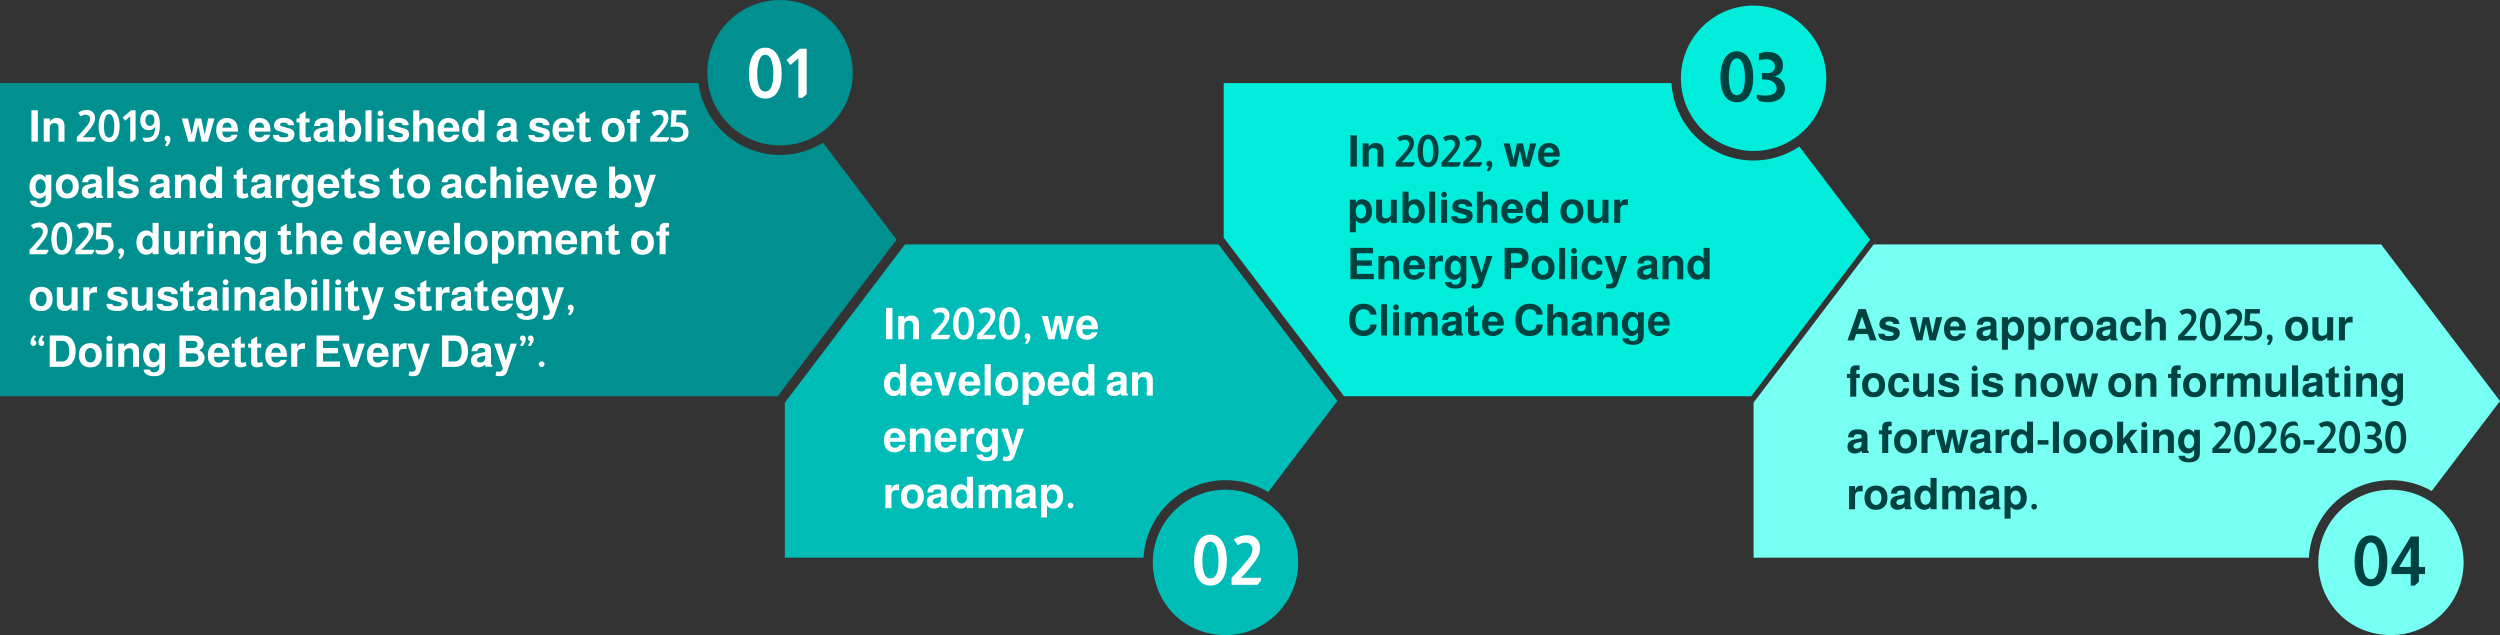
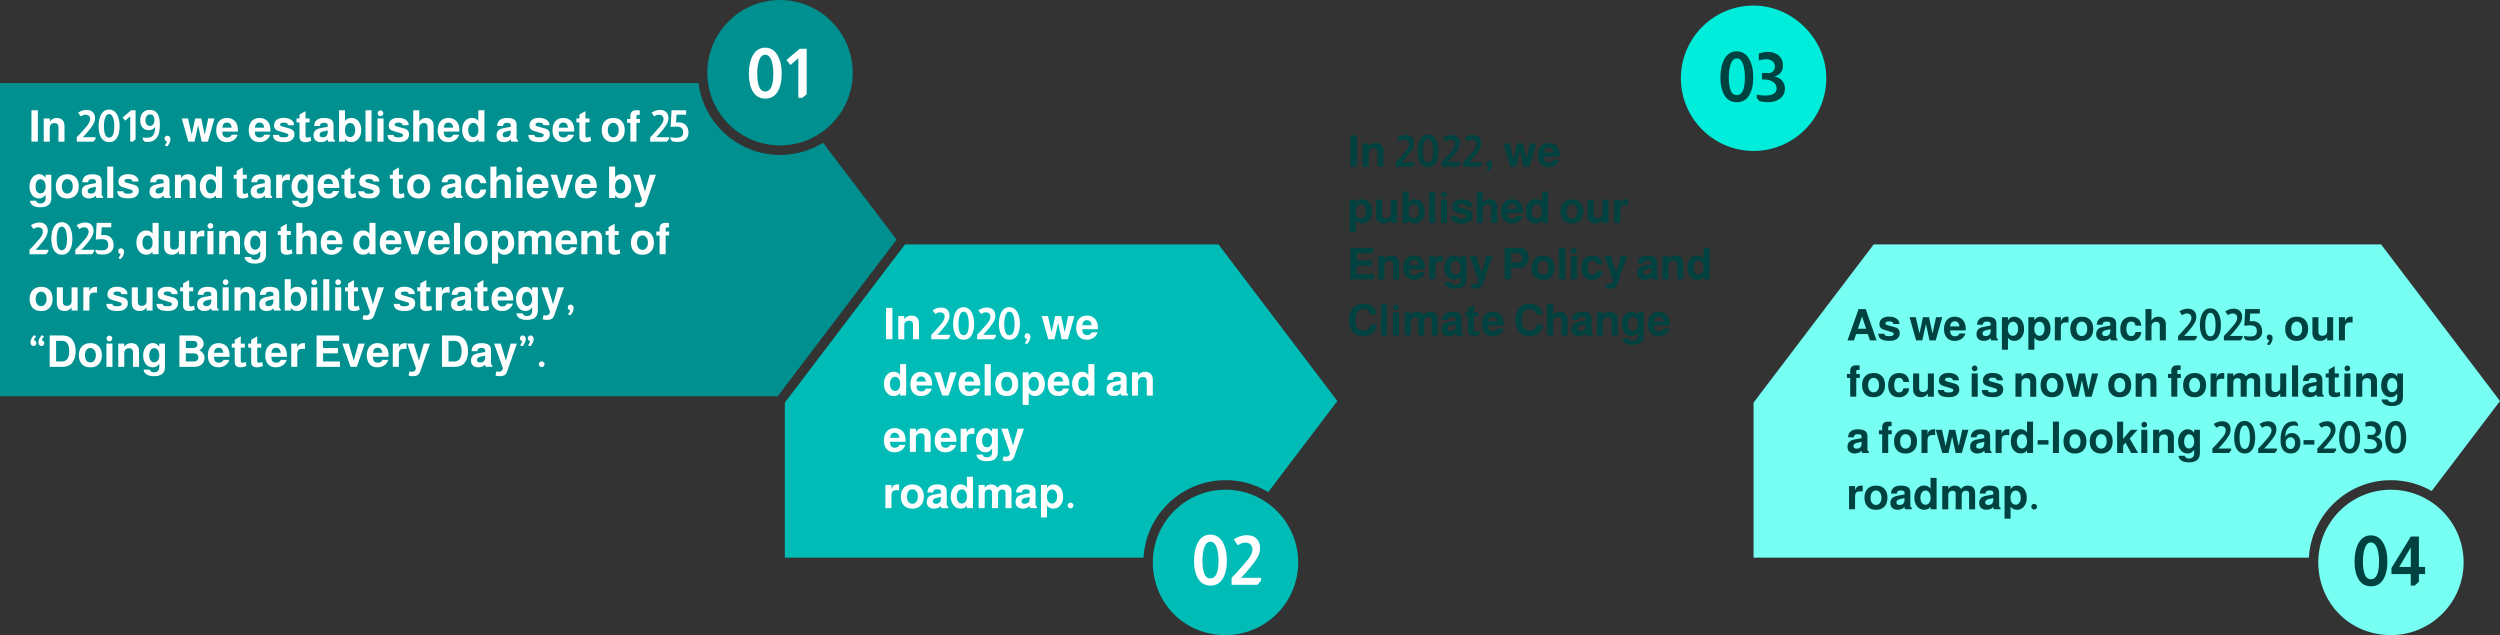
<svg xmlns="http://www.w3.org/2000/svg" id="Layer_1" data-name="Layer 1" viewBox="0 0 799.34 203.06">
  <rect x="0" y="0" width="799.34" height="203.06" fill="#333333" stroke="none" />
  <defs>
    <style>.cls-1{fill:#00eddb}.cls-2{fill:#00bcb7}.cls-3{fill:#fff}.cls-4{fill:#004240}.cls-5{fill:#76fff2}.cls-6{fill:#009090}</style>
  </defs>
  <path d="m286.67 76.62-1.16 1.52-34.58 45.55-1.52 2.01-.75.99H0V26.55h223.33c1.63 12.94 12.7 22.99 26.08 22.99 5.04 0 9.74-1.42 13.74-3.89l22.36 29.45 1.16 1.52Z" class="cls-6" />
  <path d="M272.65 23.24c0 7.38-3.46 13.97-8.84 18.23-.4.32-.81.62-1.23.91-.42.29-.84.57-1.28.83a23.123 23.123 0 0 1-11.9 3.28c-11.69 0-21.4-8.68-23.01-19.94-.07-.5-.13-1.01-.17-1.52-.04-.5-.06-1.01-.07-1.52v-.26c0-12.81 10.43-23.24 23.24-23.24s23.25 10.43 23.25 23.24Z" class="cls-6" />
  <path d="m427.6 128.22-1.16 1.52-20.95 27.6a26.099 26.099 0 0 0-13.62-3.81c-13.99 0-25.46 10.98-26.24 24.77H250.94v-49.56l38.41-50.59H389.6l.66.87 1.52 2.01 34.67 45.67 1.16 1.52Z" class="cls-2" />
  <path d="M415.08 179.82c0 12.81-10.43 23.24-23.24 23.24s-22.41-9.61-23.19-21.72c-.03-.5-.05-1.01-.05-1.52s.02-1.02.05-1.52c.78-12.11 10.89-21.72 23.19-21.72a23.094 23.094 0 0 1 14.29 4.93c5.44 4.26 8.95 10.89 8.95 18.32Z" class="cls-2" />
-   <path d="m597.94 76.62-1.16 1.52-34.58 45.55-1.52 2.01-.76 1H429.76l-38.5-50.71V26.55h143.17c.79 13.79 12.26 24.77 26.24 24.77 5.42 0 10.46-1.65 14.65-4.47l21.45 28.26 1.16 1.52Z" class="cls-1" />
  <path d="M583.92 25.02c0 6.99-3.11 13.28-8.01 17.54-.38.33-.78.65-1.18.96-.4.31-.81.6-1.24.88a23.063 23.063 0 0 1-12.8 3.86c-12.3 0-22.41-9.61-23.19-21.72-.03-.5-.05-1.01-.05-1.52s.02-1.02.05-1.52c.78-12.11 10.89-21.72 23.19-21.72s23.24 10.43 23.24 23.25Z" class="cls-1" />
  <path d="m799.34 128.22-21.84 28.77c-3.84-2.2-8.29-3.46-13.03-3.46-13.98 0-25.45 10.98-26.24 24.77H560.68v-49.57l38.4-50.58h162.25l38.01 50.07Z" class="cls-5" />
  <path d="M787.71 179.82c0 12.81-10.42 23.24-23.24 23.24s-22.41-9.61-23.19-21.72c-.03-.5-.05-1.01-.05-1.52s.02-1.02.05-1.52c.78-12.11 10.89-21.72 23.19-21.72 4.04 0 7.85 1.04 11.17 2.87.45.24.89.5 1.32.78.43.27.85.56 1.26.86 5.75 4.24 9.49 11.06 9.49 18.73Z" class="cls-5" />
  <path d="M244.68 15.24c1.68.02 2.98.8 3.9 2.37.91 1.55 1.36 3.54 1.36 5.96s-.45 4.4-1.36 5.83c-.89 1.42-2.18 2.13-3.88 2.13s-3.08-.74-3.97-2.24c-.86-1.46-1.29-3.36-1.29-5.7s.43-4.37 1.29-5.92c.91-1.62 2.22-2.43 3.94-2.43Zm2.58 8.37c0-1.56-.16-2.87-.48-3.92-.44-1.45-1.14-2.18-2.1-2.19-.86 0-1.51.58-1.93 1.73-.42 1.17-.64 2.62-.64 4.36 0 1.56.17 2.85.5 3.86.39 1.2 1.08 1.8 2.06 1.8 1.72 0 2.59-1.88 2.59-5.63ZM257.93 15.59V30.1l-1.36 1.18h-1.31V18.63l-2.54 2.15-1.27-1.6 4.25-3.59h2.24ZM387.01 170.94c1.68.01 2.98.8 3.9 2.37.91 1.55 1.36 3.54 1.36 5.96s-.45 4.4-1.36 5.83c-.89 1.42-2.18 2.13-3.88 2.13s-3.08-.74-3.97-2.24c-.86-1.46-1.29-3.36-1.29-5.7s.43-4.37 1.29-5.92c.91-1.62 2.22-2.43 3.94-2.43Zm2.59 8.37c0-1.56-.16-2.87-.48-3.92-.44-1.45-1.14-2.18-2.1-2.19-.86 0-1.51.58-1.93 1.73-.42 1.17-.64 2.62-.64 4.36 0 1.56.17 2.85.5 3.86.39 1.2 1.08 1.8 2.06 1.8 1.72 0 2.59-1.88 2.59-5.63ZM394.44 172.48c1.39-.91 2.79-1.36 4.21-1.36s2.5.42 3.24 1.25c.66.72.99 1.67.99 2.87 0 .89-.21 1.77-.64 2.63-.42.86-1.16 1.94-2.21 3.22-1.18 1.43-1.84 2.21-1.97 2.34l-1.29 1.31h6.42v.88l-1.1 1.36h-8.31v-2.24l1.62-1.67 1.58-1.8c1.21-1.34 1.99-2.27 2.35-2.78.75-1.07 1.12-2.01 1.12-2.83 0-.64-.21-1.17-.62-1.57-.42-.4-.96-.6-1.63-.6-.79 0-1.59.28-2.41.85l-1.34-1.89Z" class="cls-3" />
  <path d="M555.31 16.41c1.68.01 2.98.8 3.9 2.37.91 1.55 1.36 3.54 1.36 5.96s-.45 4.4-1.36 5.83c-.89 1.42-2.18 2.13-3.88 2.13s-3.08-.74-3.97-2.24c-.86-1.46-1.29-3.36-1.29-5.7s.43-4.37 1.29-5.92c.91-1.62 2.22-2.43 3.94-2.43Zm2.59 8.37c0-1.56-.16-2.87-.48-3.92-.44-1.45-1.14-2.18-2.1-2.19-.86 0-1.51.58-1.93 1.73-.42 1.17-.64 2.62-.64 4.36 0 1.56.17 2.85.5 3.86.39 1.2 1.08 1.8 2.06 1.8 1.72 0 2.59-1.88 2.59-5.63ZM562.36 17.11c1.11-.35 2.02-.53 2.74-.53 1.53 0 2.75.4 3.66 1.21.88.77 1.32 1.8 1.32 3.09 0 1.89-.91 3.08-2.72 3.57 1.07.22 1.89.67 2.45 1.36.6.73.9 1.55.9 2.45 0 1.5-.63 2.67-1.88 3.48-.96.63-2.13.94-3.48.94-.95 0-1.88-.12-2.81-.35l-.85-1.05v-1.01c1.02.19 1.9.28 2.63.28 2.48 0 3.73-.76 3.73-2.28 0-.79-.34-1.45-1.03-1.99-.44-.34-.9-.56-1.39-.68-.49-.12-1.25-.19-2.27-.22v-2.04h2.21c.56 0 1.02-.19 1.38-.58.36-.39.55-.87.55-1.46 0-.75-.25-1.33-.76-1.74-.5-.42-1.19-.63-2.07-.63-.56 0-1.32.12-2.3.37v-2.21ZM758.07 171.18c1.68.01 2.98.8 3.9 2.37.91 1.55 1.36 3.54 1.36 5.96s-.45 4.4-1.36 5.83c-.89 1.42-2.19 2.13-3.88 2.13s-3.08-.74-3.97-2.24c-.86-1.46-1.29-3.36-1.29-5.7s.43-4.37 1.29-5.92c.91-1.62 2.22-2.43 3.95-2.43Zm2.59 8.38c0-1.56-.16-2.87-.48-3.92-.44-1.45-1.14-2.18-2.1-2.19-.86 0-1.51.58-1.93 1.73-.42 1.17-.64 2.62-.64 4.36 0 1.56.17 2.85.5 3.86.39 1.2 1.08 1.8 2.06 1.8 1.72 0 2.59-1.88 2.59-5.63ZM773.41 171.53v9.73h1.97v2.28h-1.97v2.48l-1.34 1.21h-1.27v-3.68h-6.16v-1.93l6.2-10.08h2.56Zm-2.6 3.51-3.68 6.22h3.68v-6.22Z" class="cls-4" />
  <path d="M12.11 35.26v10.02h-2.06V35.26h2.06ZM13.99 37.87h1.93v1.05c.52-.8 1.26-1.2 2.21-1.2.85 0 1.49.25 1.93.76.37.45.56 1.05.56 1.82v5H18.7v-4.61c0-.89-.42-1.33-1.25-1.33-.47 0-.84.13-1.12.4-.28.27-.42.62-.42 1.06v4.48h-1.93v-7.42ZM24.98 36.02c.89-.58 1.78-.87 2.69-.87s1.6.27 2.07.8c.42.46.63 1.07.63 1.83 0 .57-.14 1.13-.41 1.68-.27.55-.74 1.24-1.41 2.06-.76.92-1.18 1.41-1.26 1.5l-.83.84h4.1v.56l-.7.87h-5.31v-1.43l1.04-1.06 1.01-1.15c.77-.86 1.27-1.45 1.5-1.78.48-.68.71-1.28.71-1.81 0-.41-.13-.74-.4-1s-.61-.38-1.04-.38c-.5 0-1.02.18-1.54.55l-.85-1.2ZM34.88 35.04c1.07 0 1.9.51 2.49 1.51.58.99.87 2.26.87 3.81s-.29 2.81-.87 3.72c-.57.91-1.4 1.36-2.48 1.36s-1.96-.48-2.53-1.43c-.55-.93-.83-2.15-.83-3.64s.27-2.79.83-3.78c.58-1.04 1.42-1.55 2.52-1.55Zm1.65 5.35c0-1-.1-1.83-.31-2.51-.28-.92-.73-1.39-1.34-1.4-.55 0-.96.37-1.23 1.11-.27.75-.41 1.68-.41 2.79 0 1 .11 1.82.32 2.46.25.77.69 1.15 1.32 1.15 1.1 0 1.65-1.2 1.65-3.6ZM43.35 35.26v9.27l-.87.76h-.84v-8.08l-1.62 1.37-.81-1.02 2.72-2.3h1.43ZM49.59 40.61c-.22.28-.46.5-.71.66-.37.23-.81.35-1.3.35-.93 0-1.65-.34-2.14-1.02-.4-.55-.6-1.25-.6-2.09 0-1.08.29-1.93.87-2.53.53-.56 1.26-.84 2.18-.84 2.14 0 3.21 1.56 3.21 4.69 0 1.16-.1 2.09-.3 2.79-.2.7-.53 1.29-1 1.76-.66.67-1.53 1.01-2.6 1.01-.25 0-.58-.04-.99-.11l-.55-.67v-.66c.35.08.71.11 1.06.11 1.04 0 1.78-.25 2.19-.74.42-.49.65-1.39.69-2.7Zm-.21-2.03c0-1.33-.47-2-1.41-2-.44 0-.79.17-1.06.52s-.4.8-.4 1.37c0 .52.13.95.39 1.29s.59.5.99.5c.43 0 .78-.16 1.06-.48.28-.32.42-.72.42-1.2ZM53.4 45.19c-.26-.04-.46-.14-.59-.32-.12-.14-.18-.33-.18-.56 0-.2.05-.37.14-.52.17-.26.42-.39.74-.39.28 0 .51.11.7.32s.28.48.28.8c0 .77-.33 1.51-.99 2.23h-.43l-.34-.27c.21-.31.37-.56.46-.77.1-.19.17-.36.21-.52ZM66.47 45.29h-1.99l-1.12-5.24-1.18 5.24h-1.97l-2.1-7.42h2l1.18 5.19 1.12-5.19h1.93l1.11 5.19 1.13-5.19h1.99l-2.1 7.42ZM76.06 42.08h-4.98c.03.6.12 1.02.28 1.27.27.41.69.62 1.27.62.72 0 1.2-.3 1.44-.9h1.9c-.21.73-.63 1.3-1.25 1.73s-1.35.64-2.18.64c-1.13 0-2-.38-2.6-1.13-.53-.66-.8-1.54-.8-2.62 0-1.32.35-2.33 1.04-3.05.61-.62 1.4-.92 2.39-.92.76 0 1.42.19 1.99.56.57.37.98.9 1.22 1.57.2.52.29 1.15.29 1.89 0 .09 0 .21-.01.35Zm-2-1.27c-.09-1.08-.59-1.62-1.5-1.62-.85 0-1.33.54-1.46 1.62h2.95ZM86.46 42.08h-4.98c.03.6.12 1.02.28 1.27.27.41.69.62 1.27.62.72 0 1.2-.3 1.44-.9h1.9c-.21.73-.63 1.3-1.25 1.73s-1.35.64-2.18.64c-1.13 0-2-.38-2.6-1.13-.53-.66-.8-1.54-.8-2.62 0-1.32.35-2.33 1.04-3.05.61-.62 1.4-.92 2.39-.92.76 0 1.42.19 1.99.56.57.37.98.9 1.22 1.57.2.52.29 1.15.29 1.89 0 .09 0 .21-.01.35Zm-2-1.27c-.09-1.08-.59-1.62-1.5-1.62-.85 0-1.33.54-1.46 1.62h2.95ZM94.01 40.05h-1.96c0-.3-.12-.51-.32-.64-.21-.13-.56-.19-1.06-.19-.74 0-1.11.21-1.11.64 0 .25.22.44.67.56l2.44.69c.97.27 1.46.89 1.46 1.85 0 .76-.29 1.37-.88 1.83-.55.43-1.34.64-2.38.64-1.27 0-2.18-.19-2.73-.56-.54-.35-.83-.93-.87-1.72h1.92c.06.31.19.51.4.62.21.1.6.15 1.17.15.96 0 1.44-.23 1.44-.69 0-.27-.21-.47-.64-.6l-2.3-.7c-.59-.18-.99-.38-1.2-.62-.28-.29-.42-.68-.42-1.18 0-.81.31-1.44.92-1.88.54-.37 1.25-.56 2.13-.56 1.06 0 1.9.24 2.52.71.53.42.8.96.81 1.62ZM98.99 37.87v1.27h-1.3v4.13c0 .27.05.46.15.56s.28.15.54.15c.21 0 .49-.08.83-.25.03-.02.05-.03.07-.04l.22 1.32c-.59.29-1.2.43-1.85.43-1.26 0-1.89-.58-1.89-1.74v-4.56h-.95v-1.27h.95v-1.23l1.93-1.11v2.34h1.3ZM107.09 44.8v.49h-2.1c-.14-.18-.21-.43-.22-.76-.51.61-1.26.91-2.24.91-.72 0-1.3-.22-1.74-.66-.35-.35-.53-.84-.53-1.47 0-.93.37-1.6 1.12-1.99.32-.17.95-.34 1.89-.5l1.51-.28v-.53c-.02-.49-.4-.74-1.13-.74-.48 0-.81.07-1 .22-.19.15-.31.41-.36.79h-1.85c.11-1.71 1.17-2.56 3.16-2.56 1.1 0 1.89.2 2.38.59.44.37.66.94.66 1.69v4.14c0 .34.15.56.45.66Zm-2.31-3.1-1.41.32c-.4.09-.7.23-.9.41a.87.87 0 0 0-.28.66c0 .53.35.8 1.04.8 1 0 1.51-.55 1.54-1.64v-.55ZM108.39 35.26h1.93v3.44c.46-.66 1.13-.99 2.03-.99 1 0 1.79.4 2.37 1.2.51.71.77 1.6.77 2.66 0 1.21-.33 2.18-.99 2.91-.58.63-1.29.95-2.14.95-.91 0-1.58-.33-2.03-.98v.83h-1.93V35.26Zm3.54 4.06c-.5 0-.89.2-1.18.61s-.44.96-.44 1.66.14 1.24.43 1.64c.29.4.69.6 1.19.6s.89-.2 1.18-.61c.29-.41.44-.95.44-1.63s-.15-1.24-.44-1.65c-.29-.41-.69-.62-1.18-.62ZM118.8 35.26v10.02h-1.93V35.26h1.93ZM122.63 37.87v7.42h-1.93v-7.42h1.93Zm-.98-2.55c.25 0 .46.09.64.27s.26.39.26.64-.09.46-.26.64-.38.26-.64.26-.47-.09-.64-.26c-.18-.17-.27-.39-.27-.64s.09-.47.27-.64a.87.87 0 0 1 .64-.27ZM130.66 40.05h-1.96c0-.3-.12-.51-.32-.64-.21-.13-.56-.19-1.06-.19-.74 0-1.11.21-1.11.64 0 .25.22.44.67.56l2.44.69c.97.27 1.46.89 1.46 1.85 0 .76-.29 1.37-.88 1.83-.55.43-1.34.64-2.38.64-1.27 0-2.18-.19-2.73-.56-.54-.35-.83-.93-.87-1.72h1.92c.06.31.19.51.4.62.21.1.6.15 1.17.15.96 0 1.44-.23 1.44-.69 0-.27-.21-.47-.64-.6l-2.3-.7c-.59-.18-.99-.38-1.2-.62-.28-.29-.42-.68-.42-1.18 0-.81.31-1.44.92-1.88.54-.37 1.25-.56 2.13-.56 1.06 0 1.9.24 2.52.71.53.42.8.96.81 1.62ZM132.13 35.26h1.93v3.65c.52-.8 1.25-1.2 2.17-1.2.65 0 1.2.19 1.65.57.51.42.77 1.09.77 2v5h-1.93v-4.61c0-.89-.39-1.33-1.18-1.33-.44 0-.8.14-1.07.41s-.41.62-.41 1.05v4.48h-1.93V35.26ZM146.87 42.08h-4.98c.03.6.12 1.02.28 1.27.27.41.69.62 1.27.62.72 0 1.2-.3 1.44-.9h1.9c-.21.73-.63 1.3-1.25 1.73s-1.35.64-2.18.64c-1.13 0-2-.38-2.6-1.13-.53-.66-.8-1.54-.8-2.62 0-1.32.35-2.33 1.04-3.05.61-.62 1.4-.92 2.39-.92.76 0 1.42.19 1.99.56.57.37.98.9 1.22 1.57.2.52.29 1.15.29 1.89 0 .09 0 .21-.01.35Zm-2-1.27c-.09-1.08-.59-1.62-1.5-1.62-.85 0-1.33.54-1.46 1.62h2.95ZM154.88 35.26v10.02h-1.93v-.83c-.45.65-1.12.98-2.03.98-.98 0-1.77-.41-2.37-1.23-.51-.7-.77-1.57-.77-2.62 0-1.24.33-2.22.98-2.94a2.79 2.79 0 0 1 2.14-.94c.91 0 1.59.35 2.04 1.04v-3.49h1.93Zm-3.54 4.04c-.49 0-.88.21-1.18.63-.3.42-.45.97-.45 1.65s.15 1.22.44 1.63c.29.42.69.62 1.18.62s.89-.21 1.18-.62c.29-.41.44-.96.44-1.64s-.15-1.24-.45-1.66c-.3-.42-.69-.62-1.18-.62ZM165.62 44.8v.49h-2.1c-.14-.18-.21-.43-.22-.76-.51.61-1.26.91-2.24.91-.72 0-1.3-.22-1.74-.66-.35-.35-.53-.84-.53-1.47 0-.93.37-1.6 1.12-1.99.32-.17.95-.34 1.89-.5l1.51-.28v-.53c-.02-.49-.4-.74-1.13-.74-.48 0-.81.07-1 .22-.19.15-.31.41-.36.79h-1.85c.11-1.71 1.17-2.56 3.16-2.56 1.1 0 1.89.2 2.38.59.44.37.66.94.66 1.69v4.14c0 .34.15.56.45.66Zm-2.31-3.1-1.41.32c-.4.09-.7.23-.9.41a.87.87 0 0 0-.28.66c0 .53.35.8 1.04.8 1 0 1.51-.55 1.54-1.64v-.55ZM175.67 40.05h-1.96c0-.3-.12-.51-.32-.64-.21-.13-.56-.19-1.06-.19-.74 0-1.11.21-1.11.64 0 .25.22.44.67.56l2.44.69c.97.27 1.46.89 1.46 1.85 0 .76-.29 1.37-.88 1.83-.55.43-1.34.64-2.38.64-1.27 0-2.18-.19-2.73-.56-.54-.35-.83-.93-.87-1.72h1.92c.06.31.19.51.4.62.21.1.6.15 1.17.15.96 0 1.44-.23 1.44-.69 0-.27-.21-.47-.64-.6l-2.3-.7c-.59-.18-.99-.38-1.2-.62-.28-.29-.42-.68-.42-1.18 0-.81.31-1.44.92-1.88.54-.37 1.25-.56 2.13-.56 1.06 0 1.9.24 2.52.71.53.42.8.96.81 1.62ZM183.59 42.08h-4.98c.03.6.12 1.02.28 1.27.27.41.69.62 1.27.62.72 0 1.2-.3 1.44-.9h1.9c-.21.73-.63 1.3-1.25 1.73s-1.35.64-2.18.64c-1.13 0-2-.38-2.6-1.13-.53-.66-.8-1.54-.8-2.62 0-1.32.35-2.33 1.04-3.05.61-.62 1.4-.92 2.39-.92.76 0 1.42.19 1.99.56.57.37.98.9 1.22 1.57.2.52.29 1.15.29 1.89 0 .09 0 .21-.01.35Zm-2-1.27c-.09-1.08-.59-1.62-1.5-1.62-.85 0-1.33.54-1.46 1.62h2.95ZM188.48 37.87v1.27h-1.3v4.13c0 .27.05.46.15.56s.28.15.54.15c.21 0 .49-.08.83-.25.03-.02.05-.03.07-.04l.22 1.32c-.59.29-1.2.43-1.85.43-1.26 0-1.89-.58-1.89-1.74v-4.56h-.95v-1.27h.95v-1.23l1.93-1.11v2.34h1.3ZM196.08 37.71c1.22 0 2.16.39 2.81 1.18.57.67.85 1.57.85 2.69 0 1.29-.37 2.28-1.11 2.97-.64.6-1.5.9-2.56.9-1.22 0-2.16-.39-2.81-1.16-.57-.68-.85-1.58-.85-2.7 0-1.28.37-2.26 1.11-2.95.64-.61 1.5-.91 2.56-.91Zm0 1.56c-.52 0-.94.21-1.26.64s-.48.98-.48 1.67c0 .75.18 1.33.53 1.76.32.36.72.55 1.2.55.52 0 .94-.21 1.27-.64.32-.42.48-.98.48-1.67 0-.74-.18-1.32-.55-1.75-.32-.37-.72-.56-1.2-.56ZM204.61 38.02v1.27h-1.12v5.99h-1.93v-5.99h-1.05v-1.27h1.05v-.9c0-1.24.62-1.86 1.88-1.86.3 0 .67.01 1.12.04v1.44c-.19-.03-.37-.04-.55-.04-.35 0-.52.2-.52.59v.73h1.12ZM208.33 36.02c.89-.58 1.78-.87 2.69-.87s1.6.27 2.07.8c.42.46.63 1.07.63 1.83 0 .57-.14 1.13-.41 1.68-.27.55-.74 1.24-1.41 2.06-.76.92-1.18 1.41-1.26 1.5l-.83.84h4.1v.56l-.7.87h-5.31v-1.43l1.04-1.06 1.01-1.15c.77-.86 1.27-1.45 1.5-1.78.48-.68.71-1.28.71-1.81 0-.41-.13-.74-.4-1s-.61-.38-1.04-.38c-.5 0-1.02.18-1.54.55l-.85-1.2ZM219.39 35.26v1.43h-3.08l-.14 2.51c.31-.05.56-.07.76-.07 1.06 0 1.89.34 2.46 1.01.49.58.74 1.34.74 2.28 0 1.01-.38 1.78-1.13 2.32-.61.43-1.37.64-2.3.64-.61 0-1.2-.08-1.79-.22l-.55-.66v-.66c.64.13 1.2.2 1.68.2.83 0 1.42-.11 1.76-.34.41-.26.62-.72.62-1.37s-.17-1.14-.52-1.43c-.35-.29-.91-.43-1.69-.43-.33 0-.84.04-1.54.11-.09 0-.17.02-.24.03l.29-5.35h4.66ZM14.58 55.87h1.83v7.35c0 1.15-.36 1.97-1.08 2.46-.61.4-1.44.6-2.49.6s-1.94-.24-2.52-.71c-.48-.38-.72-.85-.74-1.39h1.99c.16.58.62.87 1.37.87.48 0 .88-.15 1.2-.45.29-.26.43-.67.43-1.22v-1.11c-.35.44-.69.74-.99.91s-.68.25-1.12.25c-.96 0-1.72-.39-2.28-1.18-.49-.67-.74-1.53-.74-2.56 0-1.22.33-2.22.99-3 .58-.66 1.28-.99 2.1-.99s1.48.39 2.04 1.16v-1.01Zm-1.65 1.45c-.47 0-.84.21-1.13.64-.28.43-.43.99-.43 1.68s.14 1.2.43 1.6.66.6 1.13.6.89-.21 1.2-.62c.3-.38.45-.91.45-1.6 0-.74-.17-1.32-.52-1.75-.3-.37-.68-.56-1.13-.56ZM21.52 55.71c1.22 0 2.16.39 2.81 1.18.57.67.85 1.57.85 2.69 0 1.29-.37 2.28-1.11 2.97-.64.6-1.5.9-2.56.9-1.22 0-2.16-.39-2.81-1.16-.57-.68-.85-1.58-.85-2.7 0-1.28.37-2.26 1.11-2.95.64-.61 1.5-.91 2.56-.91Zm0 1.56c-.52 0-.94.21-1.26.64s-.48.98-.48 1.67c0 .75.18 1.33.53 1.76.32.36.72.55 1.2.55.52 0 .94-.21 1.27-.64.32-.42.48-.98.48-1.67 0-.74-.18-1.32-.55-1.75-.32-.37-.72-.56-1.2-.56ZM32.96 62.8v.49h-2.1c-.14-.18-.21-.43-.22-.76-.51.61-1.26.91-2.24.91-.72 0-1.3-.22-1.74-.66-.35-.35-.53-.84-.53-1.47 0-.93.37-1.6 1.12-1.99.32-.17.95-.34 1.89-.5l1.51-.28v-.53c-.02-.49-.4-.74-1.13-.74-.48 0-.81.07-1 .22-.19.15-.31.41-.36.79h-1.85c.11-1.71 1.17-2.56 3.16-2.56 1.1 0 1.89.2 2.38.59.44.37.66.94.66 1.69v4.14c0 .34.15.56.45.66Zm-2.31-3.1-1.41.32c-.4.09-.7.23-.9.41a.87.87 0 0 0-.28.66c0 .53.35.8 1.04.8 1 0 1.51-.55 1.54-1.64v-.55ZM36.22 53.26v10.02h-1.93V53.26h1.93ZM44.26 58.05H42.3c0-.3-.12-.51-.32-.64-.21-.13-.56-.19-1.06-.19-.74 0-1.11.21-1.11.64 0 .25.22.44.67.56l2.44.69c.97.27 1.46.89 1.46 1.85 0 .76-.29 1.37-.88 1.83-.55.43-1.34.64-2.38.64-1.27 0-2.18-.19-2.73-.56-.54-.35-.83-.93-.87-1.72h1.92c.06.31.19.51.4.62.21.1.6.15 1.17.15.96 0 1.44-.23 1.44-.69 0-.27-.21-.47-.64-.6l-2.3-.7c-.59-.18-.99-.38-1.2-.62-.28-.29-.42-.68-.42-1.18 0-.81.31-1.44.92-1.88.54-.37 1.25-.56 2.13-.56 1.06 0 1.9.24 2.52.71.53.42.8.96.81 1.62ZM54.65 62.8v.49h-2.1c-.14-.18-.21-.43-.22-.76-.51.61-1.26.91-2.24.91-.72 0-1.3-.22-1.74-.66-.35-.35-.53-.84-.53-1.47 0-.93.37-1.6 1.12-1.99.32-.17.95-.34 1.89-.5l1.51-.28v-.53c-.02-.49-.4-.74-1.13-.74-.48 0-.81.07-1 .22-.19.15-.31.41-.36.79H48c.11-1.71 1.17-2.56 3.16-2.56 1.1 0 1.89.2 2.38.59.44.37.66.94.66 1.69v4.14c0 .34.15.56.45.66Zm-2.32-3.1-1.41.32c-.4.09-.7.23-.9.41a.87.87 0 0 0-.28.66c0 .53.35.8 1.04.8 1 0 1.51-.55 1.54-1.64v-.55ZM55.95 55.87h1.93v1.05c.52-.8 1.26-1.2 2.21-1.2.85 0 1.49.25 1.93.76.37.45.56 1.05.56 1.82v5h-1.92v-4.61c0-.89-.42-1.33-1.25-1.33-.47 0-.84.13-1.12.4-.28.27-.42.62-.42 1.06v4.48h-1.93v-7.42ZM71 53.26v10.02h-1.93v-.83c-.45.65-1.12.98-2.03.98-.98 0-1.77-.41-2.37-1.23-.51-.7-.77-1.57-.77-2.62 0-1.24.33-2.22.98-2.94a2.79 2.79 0 0 1 2.14-.94c.91 0 1.59.35 2.04 1.04v-3.49h1.93Zm-3.54 4.04c-.49 0-.88.21-1.18.63-.3.42-.45.97-.45 1.65s.15 1.22.44 1.63c.29.42.69.62 1.18.62s.89-.21 1.18-.62c.29-.41.44-.96.44-1.64s-.15-1.24-.45-1.66c-.3-.42-.69-.62-1.18-.62ZM78.91 55.87v1.27h-1.3v4.13c0 .27.05.46.15.56s.28.15.54.15c.21 0 .49-.08.83-.25.03-.02.05-.03.07-.04l.22 1.32c-.59.29-1.2.43-1.85.43-1.26 0-1.89-.58-1.89-1.74v-4.56h-.95v-1.27h.95v-1.23l1.93-1.11v2.34h1.3ZM87 62.8v.49h-2.1c-.14-.18-.21-.43-.22-.76-.51.61-1.26.91-2.24.91-.72 0-1.3-.22-1.74-.66-.35-.35-.53-.84-.53-1.47 0-.93.37-1.6 1.12-1.99.32-.17.95-.34 1.89-.5l1.51-.28v-.53c-.02-.49-.4-.74-1.13-.74-.48 0-.81.07-1 .22-.19.15-.31.41-.36.79h-1.85c.11-1.71 1.17-2.56 3.16-2.56 1.1 0 1.89.2 2.38.59.44.37.66.94.66 1.69v4.14c0 .34.15.56.45.66Zm-2.31-3.1-1.41.32c-.4.09-.7.23-.9.41a.87.87 0 0 0-.28.66c0 .53.35.8 1.04.8 1 0 1.51-.55 1.54-1.64v-.55ZM88.3 55.87h1.93v1.41c.24-1.05.93-1.57 2.07-1.57h.38v1.9c-.22-.05-.46-.07-.71-.07-.63 0-1.07.12-1.32.35-.28.26-.42.73-.42 1.41v3.98H88.3v-7.42ZM98.35 55.87h1.83v7.35c0 1.15-.36 1.97-1.08 2.46-.61.4-1.44.6-2.49.6s-1.94-.24-2.52-.71c-.48-.38-.72-.85-.74-1.39h1.99c.16.58.62.87 1.37.87.48 0 .88-.15 1.2-.45.29-.26.43-.67.43-1.22v-1.11c-.35.44-.69.74-.99.91s-.68.25-1.12.25c-.96 0-1.72-.39-2.28-1.18-.49-.67-.74-1.53-.74-2.56 0-1.22.33-2.22.99-3 .58-.66 1.28-.99 2.1-.99s1.48.39 2.04 1.16v-1.01Zm-1.65 1.45c-.47 0-.84.21-1.13.64-.28.43-.43.99-.43 1.68s.14 1.2.43 1.6.66.6 1.13.6.89-.21 1.2-.62c.3-.38.45-.91.45-1.6 0-.74-.17-1.32-.52-1.75-.3-.37-.68-.56-1.13-.56ZM108.47 60.08h-4.98c.03.6.12 1.02.28 1.27.27.41.69.62 1.27.62.72 0 1.2-.3 1.44-.9h1.9c-.21.73-.63 1.3-1.25 1.73s-1.35.64-2.18.64c-1.13 0-2-.38-2.6-1.13-.53-.66-.8-1.54-.8-2.62 0-1.32.35-2.33 1.04-3.05.61-.62 1.4-.92 2.39-.92.76 0 1.42.19 1.99.56.57.37.98.9 1.22 1.57.2.52.29 1.15.29 1.89 0 .09 0 .21-.01.35Zm-2-1.27c-.09-1.08-.59-1.62-1.5-1.62-.85 0-1.33.54-1.46 1.62h2.95ZM113.36 55.87v1.27h-1.3v4.13c0 .27.05.46.15.56s.28.15.54.15c.21 0 .49-.08.83-.25.03-.02.05-.03.07-.04l.22 1.32c-.59.29-1.2.43-1.85.43-1.26 0-1.89-.58-1.89-1.74v-4.56h-.95v-1.27h.95v-1.23l1.93-1.11v2.34h1.3ZM121.28 58.05h-1.96c0-.3-.12-.51-.32-.64-.21-.13-.56-.19-1.06-.19-.74 0-1.11.21-1.11.64 0 .25.22.44.67.56l2.44.69c.97.27 1.46.89 1.46 1.85 0 .76-.29 1.37-.88 1.83-.55.43-1.34.64-2.38.64-1.27 0-2.18-.19-2.73-.56-.54-.35-.83-.93-.87-1.72h1.92c.06.31.19.51.4.62.21.1.6.15 1.17.15.96 0 1.44-.23 1.44-.69 0-.27-.21-.47-.64-.6l-2.3-.7c-.59-.18-.99-.38-1.2-.62-.28-.29-.42-.68-.42-1.18 0-.81.31-1.44.92-1.88.54-.37 1.25-.56 2.13-.56 1.06 0 1.9.24 2.52.71.53.42.8.96.81 1.62ZM128.84 55.87v1.27h-1.3v4.13c0 .27.05.46.15.56s.28.15.54.15c.21 0 .49-.08.83-.25.03-.02.05-.03.07-.04l.22 1.32c-.59.29-1.2.43-1.85.43-1.26 0-1.89-.58-1.89-1.74v-4.56h-.95v-1.27h.95v-1.23l1.93-1.11v2.34h1.3ZM133.87 55.71c1.22 0 2.16.39 2.81 1.18.57.67.85 1.57.85 2.69 0 1.29-.37 2.28-1.11 2.97-.64.6-1.5.9-2.56.9-1.22 0-2.16-.39-2.81-1.16-.57-.68-.85-1.58-.85-2.7 0-1.28.37-2.26 1.11-2.95.64-.61 1.5-.91 2.56-.91Zm0 1.56c-.52 0-.94.21-1.26.64s-.48.98-.48 1.67c0 .75.18 1.33.53 1.76.32.36.72.55 1.2.55.52 0 .94-.21 1.27-.64.32-.42.48-.98.48-1.67 0-.74-.18-1.32-.55-1.75-.32-.37-.72-.56-1.2-.56ZM147.88 62.8v.49h-2.1c-.14-.18-.21-.43-.22-.76-.51.61-1.26.91-2.24.91-.72 0-1.3-.22-1.74-.66-.35-.35-.53-.84-.53-1.47 0-.93.37-1.6 1.12-1.99.32-.17.95-.34 1.89-.5l1.51-.28v-.53c-.02-.49-.4-.74-1.13-.74-.48 0-.81.07-1 .22-.19.15-.31.41-.36.79h-1.85c.11-1.71 1.17-2.56 3.16-2.56 1.1 0 1.89.2 2.38.59.44.37.66.94.66 1.69v4.14c0 .34.15.56.45.66Zm-2.31-3.1-1.41.32c-.4.09-.7.23-.9.41a.87.87 0 0 0-.28.66c0 .53.35.8 1.04.8 1 0 1.51-.55 1.54-1.64v-.55ZM155.46 58.58h-1.83c-.11-.49-.27-.83-.48-1.02-.21-.2-.51-.29-.89-.29-.58 0-.98.21-1.2.62-.24.48-.36 1.06-.36 1.75s.14 1.25.41 1.66.66.61 1.14.61c.38 0 .68-.1.89-.3.21-.2.38-.53.5-1h1.83c-.09.93-.47 1.66-1.12 2.17-.57.46-1.27.69-2.11.69-1.18 0-2.07-.38-2.67-1.13-.53-.65-.8-1.54-.8-2.65 0-1.34.35-2.36 1.05-3.05.61-.61 1.43-.91 2.46-.91s1.77.29 2.35.85c.49.5.77 1.18.84 2.02ZM156.8 53.26h1.93v3.65c.52-.8 1.25-1.2 2.17-1.2.65 0 1.2.19 1.65.57.51.42.77 1.09.77 2v5h-1.93v-4.61c0-.89-.39-1.33-1.18-1.33-.44 0-.8.14-1.07.41s-.41.62-.41 1.05v4.48h-1.93V53.26ZM167.05 55.87v7.42h-1.93v-7.42h1.93Zm-.98-2.55c.25 0 .46.09.64.27s.26.39.26.64-.09.46-.26.64-.38.26-.64.26-.47-.09-.64-.26c-.18-.17-.27-.39-.27-.64s.09-.47.27-.64a.87.87 0 0 1 .64-.27ZM175.36 60.08h-4.98c.03.6.12 1.02.28 1.27.27.41.69.62 1.27.62.72 0 1.2-.3 1.44-.9h1.9c-.21.73-.63 1.3-1.25 1.73s-1.35.64-2.18.64c-1.13 0-2-.38-2.6-1.13-.53-.66-.8-1.54-.8-2.62 0-1.32.35-2.33 1.04-3.05.61-.62 1.4-.92 2.39-.92.76 0 1.42.19 1.99.56.57.37.98.9 1.22 1.57.2.52.29 1.15.29 1.89 0 .09 0 .21-.01.35Zm-2-1.27c-.09-1.08-.59-1.62-1.5-1.62-.85 0-1.33.54-1.46 1.62h2.95ZM180.66 63.29h-2.03l-2.59-7.42h2.04l1.6 5.43 1.51-5.43h2.02l-2.55 7.42ZM190.79 60.08h-4.98c.03.6.12 1.02.28 1.27.27.41.69.62 1.27.62.72 0 1.2-.3 1.44-.9h1.9c-.21.73-.63 1.3-1.25 1.73s-1.35.64-2.18.64c-1.13 0-2-.38-2.6-1.13-.53-.66-.8-1.54-.8-2.62 0-1.32.35-2.33 1.04-3.05.61-.62 1.4-.92 2.39-.92.76 0 1.42.19 1.99.56.57.37.98.9 1.22 1.57.2.52.29 1.15.29 1.89 0 .09 0 .21-.01.35Zm-2-1.27c-.09-1.08-.59-1.62-1.5-1.62-.85 0-1.33.54-1.46 1.62h2.95ZM194.74 53.26h1.93v3.44c.46-.66 1.13-.99 2.03-.99 1 0 1.79.4 2.37 1.2.51.71.77 1.6.77 2.66 0 1.21-.33 2.18-.99 2.91-.58.63-1.29.95-2.14.95-.91 0-1.58-.33-2.03-.98v.83h-1.93V53.26Zm3.54 4.06c-.5 0-.89.2-1.18.61s-.44.96-.44 1.66.14 1.24.43 1.64c.29.4.69.6 1.19.6s.89-.2 1.18-.61c.29-.41.44-.95.44-1.63s-.15-1.24-.44-1.65c-.29-.41-.69-.62-1.18-.62ZM207.75 55.87h1.97l-3.05 8.76c-.21.62-.5 1.06-.85 1.29-.35.24-.88.36-1.58.36-.64 0-1.09-.08-1.34-.25l.29-1.3c.34.08.62.13.84.13.33 0 .61-.11.84-.33.23-.22.35-.48.35-.78v-.15l-2.76-7.73h2.11l1.65 5.4 1.53-5.4ZM9.87 72.02c.89-.58 1.78-.87 2.69-.87s1.6.27 2.07.8c.42.46.63 1.07.63 1.83 0 .57-.14 1.13-.41 1.68-.27.55-.74 1.24-1.41 2.06-.76.92-1.18 1.41-1.26 1.5l-.83.84h4.1v.56l-.7.87H9.44v-1.43l1.04-1.06 1.01-1.15c.77-.86 1.27-1.45 1.5-1.78.48-.68.71-1.28.71-1.81 0-.41-.13-.74-.4-1s-.61-.38-1.04-.38c-.5 0-1.02.18-1.54.55l-.85-1.2ZM19.77 71.04c1.07 0 1.9.51 2.49 1.51.58.99.87 2.26.87 3.81s-.29 2.81-.87 3.72c-.57.91-1.4 1.36-2.48 1.36s-1.96-.48-2.53-1.43c-.55-.93-.83-2.15-.83-3.64s.27-2.79.83-3.78c.58-1.04 1.42-1.55 2.52-1.55Zm1.65 5.35c0-1-.1-1.83-.31-2.51-.28-.92-.73-1.39-1.34-1.4-.55 0-.96.37-1.23 1.11-.27.75-.41 1.68-.41 2.79 0 1 .11 1.82.32 2.46.25.77.69 1.15 1.32 1.15 1.1 0 1.65-1.2 1.65-3.6ZM24.52 72.02c.89-.58 1.78-.87 2.69-.87s1.6.27 2.07.8c.42.46.63 1.07.63 1.83 0 .57-.14 1.13-.41 1.68-.27.55-.74 1.24-1.41 2.06-.76.92-1.18 1.41-1.26 1.5l-.83.84h4.1v.56l-.7.87h-5.31v-1.43l1.04-1.06 1.01-1.15c.77-.86 1.27-1.45 1.5-1.78.48-.68.71-1.28.71-1.81 0-.41-.13-.74-.4-1s-.61-.38-1.04-.38c-.5 0-1.02.18-1.54.55l-.85-1.2ZM35.58 71.26v1.43H32.5l-.14 2.51c.31-.05.56-.07.76-.07 1.06 0 1.89.34 2.46 1.01.49.58.74 1.34.74 2.28 0 1.01-.38 1.78-1.13 2.32-.61.43-1.37.64-2.3.64-.61 0-1.2-.08-1.79-.22l-.55-.66v-.66c.64.13 1.2.2 1.68.2.83 0 1.42-.11 1.76-.34.41-.26.62-.72.62-1.37s-.17-1.14-.52-1.43c-.35-.29-.91-.43-1.69-.43-.33 0-.84.04-1.54.11-.09 0-.17.02-.24.03l.29-5.35h4.66ZM38.57 81.19c-.26-.04-.46-.14-.59-.32-.12-.14-.18-.33-.18-.56 0-.2.05-.37.14-.52.17-.26.42-.39.74-.39.28 0 .51.11.7.32s.28.48.28.8c0 .77-.33 1.51-.99 2.23h-.43l-.34-.27c.21-.31.37-.56.46-.77.1-.19.17-.36.21-.52ZM50.72 71.26v10.02h-1.93v-.83c-.45.65-1.12.98-2.03.98-.98 0-1.77-.41-2.37-1.23-.51-.7-.77-1.57-.77-2.62 0-1.24.33-2.22.98-2.94a2.79 2.79 0 0 1 2.14-.94c.91 0 1.59.35 2.04 1.04v-3.49h1.93Zm-3.54 4.04c-.49 0-.88.21-1.18.63-.3.42-.45.97-.45 1.65s.15 1.22.44 1.63c.29.42.69.62 1.18.62s.89-.21 1.18-.62c.29-.41.44-.96.44-1.64s-.15-1.24-.45-1.66c-.3-.42-.69-.62-1.18-.62ZM59.11 81.29h-1.92v-1.05c-.52.8-1.27 1.2-2.23 1.2-.85 0-1.49-.25-1.93-.76-.37-.44-.56-1.04-.56-1.81v-5.01h1.93v4.61c0 .89.41 1.33 1.23 1.33.47 0 .84-.13 1.13-.39.28-.26.43-.62.43-1.06v-4.48h1.92v7.42ZM60.94 73.87h1.93v1.41c.24-1.05.93-1.57 2.07-1.57h.38v1.9c-.22-.05-.46-.07-.71-.07-.63 0-1.07.12-1.32.35-.28.26-.42.73-.42 1.41v3.98h-1.93v-7.42ZM68.25 73.87v7.42h-1.93v-7.42h1.93Zm-.98-2.55c.25 0 .46.09.64.27s.26.39.26.64-.09.46-.26.64-.38.26-.64.26-.47-.09-.64-.26c-.18-.17-.27-.39-.27-.64s.09-.47.27-.64a.87.87 0 0 1 .64-.27ZM70.11 73.87h1.93v1.05c.52-.8 1.26-1.2 2.21-1.2.85 0 1.49.25 1.93.76.37.45.56 1.05.56 1.82v5h-1.92v-4.61c0-.89-.42-1.33-1.25-1.33-.47 0-.84.13-1.12.4-.28.27-.42.62-.42 1.06v4.48H70.1v-7.42ZM83.23 73.87h1.83v7.35c0 1.15-.36 1.97-1.08 2.46-.61.4-1.44.6-2.49.6s-1.94-.24-2.52-.71c-.48-.38-.72-.85-.74-1.39h1.99c.16.58.62.87 1.37.87.48 0 .88-.15 1.2-.45.29-.26.43-.67.43-1.22v-1.11c-.35.44-.69.74-.99.91s-.68.25-1.12.25c-.96 0-1.72-.39-2.28-1.18-.49-.67-.74-1.53-.74-2.56 0-1.22.33-2.22.99-3 .58-.66 1.28-.99 2.1-.99s1.48.39 2.04 1.16v-1.01Zm-1.65 1.45c-.47 0-.84.21-1.13.64-.28.43-.43.99-.43 1.68s.14 1.2.43 1.6.66.6 1.13.6.89-.21 1.2-.62c.3-.38.45-.91.45-1.6 0-.74-.17-1.32-.52-1.75-.3-.37-.68-.56-1.13-.56ZM92.99 73.87v1.27h-1.3v4.13c0 .27.05.46.15.56s.28.15.54.15c.21 0 .49-.08.83-.25.03-.02.05-.03.07-.04l.22 1.32c-.59.29-1.2.43-1.85.43-1.26 0-1.89-.58-1.89-1.74v-4.56h-.95v-1.27h.95v-1.23l1.93-1.11v2.34h1.3ZM94.74 71.26h1.93v3.65c.52-.8 1.25-1.2 2.17-1.2.65 0 1.2.19 1.65.57.51.42.77 1.09.77 2v5h-1.93v-4.61c0-.89-.39-1.33-1.18-1.33-.44 0-.8.14-1.07.41s-.41.62-.41 1.05v4.48h-1.93V71.26ZM109.48 78.08h-4.98c.03.6.12 1.02.28 1.27.27.41.69.62 1.27.62.72 0 1.2-.3 1.44-.9h1.9c-.21.73-.63 1.3-1.25 1.73s-1.35.64-2.18.64c-1.13 0-2-.38-2.6-1.13-.53-.66-.8-1.54-.8-2.62 0-1.32.35-2.33 1.04-3.05.61-.62 1.4-.92 2.39-.92.76 0 1.42.19 1.99.56.57.37.98.9 1.22 1.57.2.52.29 1.15.29 1.89 0 .09 0 .21-.01.35Zm-2-1.27c-.09-1.08-.59-1.62-1.5-1.62-.85 0-1.33.54-1.46 1.62h2.95ZM120.06 71.26v10.02h-1.93v-.83c-.45.65-1.12.98-2.03.98-.98 0-1.77-.41-2.37-1.23-.51-.7-.77-1.57-.77-2.62 0-1.24.33-2.22.98-2.94a2.79 2.79 0 0 1 2.14-.94c.91 0 1.59.35 2.04 1.04v-3.49h1.93Zm-3.54 4.04c-.49 0-.88.21-1.18.63-.3.42-.45.97-.45 1.65s.15 1.22.44 1.63c.29.42.69.62 1.18.62s.89-.21 1.18-.62c.29-.41.44-.96.44-1.64s-.15-1.24-.45-1.66c-.3-.42-.69-.62-1.18-.62ZM128.34 78.08h-4.98c.03.6.12 1.02.28 1.27.27.41.69.62 1.27.62.72 0 1.2-.3 1.44-.9h1.9c-.21.73-.63 1.3-1.25 1.73s-1.35.64-2.18.64c-1.13 0-2-.38-2.6-1.13-.53-.66-.8-1.54-.8-2.62 0-1.32.35-2.33 1.04-3.05.61-.62 1.4-.92 2.39-.92.76 0 1.42.19 1.99.56.57.37.98.9 1.22 1.57.2.52.29 1.15.29 1.89 0 .09 0 .21-.01.35Zm-2-1.27c-.09-1.08-.59-1.62-1.5-1.62-.85 0-1.33.54-1.46 1.62h2.95ZM133.63 81.29h-2.03l-2.59-7.42h2.04l1.6 5.43 1.51-5.43h2.02l-2.55 7.42ZM143.77 78.08h-4.98c.03.6.12 1.02.28 1.27.27.41.69.62 1.27.62.72 0 1.2-.3 1.44-.9h1.9c-.21.73-.63 1.3-1.25 1.73s-1.35.64-2.18.64c-1.13 0-2-.38-2.6-1.13-.53-.66-.8-1.54-.8-2.62 0-1.32.35-2.33 1.04-3.05.61-.62 1.4-.92 2.39-.92.76 0 1.42.19 1.99.56.57.37.98.9 1.22 1.57.2.52.29 1.15.29 1.89 0 .09 0 .21-.01.35Zm-2.01-1.27c-.09-1.08-.59-1.62-1.5-1.62-.85 0-1.33.54-1.46 1.62h2.95ZM147.1 71.26v10.02h-1.93V71.26h1.93ZM152.24 73.71c1.22 0 2.16.39 2.81 1.18.57.67.85 1.57.85 2.69 0 1.29-.37 2.28-1.11 2.97-.64.6-1.5.9-2.56.9-1.22 0-2.16-.39-2.81-1.16-.57-.68-.85-1.58-.85-2.7 0-1.28.37-2.26 1.11-2.95.64-.61 1.5-.91 2.56-.91Zm0 1.56c-.52 0-.94.21-1.26.64s-.48.98-.48 1.67c0 .75.18 1.33.53 1.76.32.36.72.55 1.2.55.52 0 .94-.21 1.27-.64.32-.42.48-.98.48-1.67 0-.74-.18-1.32-.55-1.75-.32-.37-.72-.56-1.2-.56ZM159.25 73.87v1.06c.45-.81 1.13-1.22 2.06-1.22.44 0 .87.11 1.29.32.42.21.76.49 1.01.84.53.74.8 1.66.8 2.76 0 1.19-.33 2.14-.99 2.87-.57.62-1.27.94-2.11.94-.92 0-1.6-.35-2.06-1.05v3.89h-1.93V73.86h1.93Zm1.61 1.45c-.49 0-.88.21-1.18.62-.3.42-.45.96-.45 1.64s.15 1.21.45 1.62c.3.41.69.62 1.18.62s.88-.21 1.18-.62c.3-.41.45-.95.45-1.62s-.15-1.23-.45-1.64c-.3-.42-.69-.62-1.18-.62ZM165.79 73.87h1.92v.9c.57-.7 1.25-1.05 2.03-1.05.96 0 1.63.36 2.02 1.09.56-.73 1.28-1.09 2.17-1.09.75 0 1.33.2 1.74.61.42.41.62.97.62 1.69v5.28h-1.92v-4.97c0-.64-.35-.97-1.05-.97-.41 0-.73.13-.97.39-.23.26-.35.61-.35 1.07v4.48h-1.93v-4.97c0-.64-.35-.97-1.04-.97-.41 0-.73.13-.97.39s-.35.61-.35 1.07v4.48h-1.93v-7.42ZM184.52 78.08h-4.98c.03.6.12 1.02.28 1.27.27.41.69.62 1.27.62.72 0 1.2-.3 1.44-.9h1.9c-.21.73-.63 1.3-1.25 1.73s-1.35.64-2.18.64c-1.13 0-2-.38-2.6-1.13-.53-.66-.8-1.54-.8-2.62 0-1.32.35-2.33 1.04-3.05.61-.62 1.4-.92 2.39-.92.76 0 1.42.19 1.99.56.57.37.98.9 1.22 1.57.2.52.29 1.15.29 1.89 0 .09 0 .21-.01.35Zm-2-1.27c-.09-1.08-.59-1.62-1.5-1.62-.85 0-1.33.54-1.46 1.62h2.95ZM185.89 73.87h1.93v1.05c.52-.8 1.26-1.2 2.21-1.2.85 0 1.49.25 1.93.76.37.45.56 1.05.56 1.82v5h-1.92v-4.61c0-.89-.42-1.33-1.25-1.33-.47 0-.84.13-1.12.4-.28.27-.42.62-.42 1.06v4.48h-1.93v-7.42ZM197.82 73.87v1.27h-1.3v4.13c0 .27.05.46.15.56s.28.15.54.15c.21 0 .49-.08.83-.25.03-.02.05-.03.07-.04l.22 1.32c-.59.29-1.2.43-1.85.43-1.26 0-1.89-.58-1.89-1.74v-4.56h-.95v-1.27h.95v-1.23l1.93-1.11v2.34h1.3ZM205.42 73.71c1.22 0 2.16.39 2.81 1.18.57.67.85 1.57.85 2.69 0 1.29-.37 2.28-1.11 2.97-.64.6-1.5.9-2.56.9-1.22 0-2.16-.39-2.81-1.16-.57-.68-.85-1.58-.85-2.7 0-1.28.37-2.26 1.11-2.95.64-.61 1.5-.91 2.56-.91Zm0 1.56c-.52 0-.94.21-1.26.64s-.48.98-.48 1.67c0 .75.18 1.33.53 1.76.32.36.72.55 1.2.55.52 0 .94-.21 1.27-.64.32-.42.48-.98.48-1.67 0-.74-.18-1.32-.55-1.75-.32-.37-.72-.56-1.2-.56ZM213.95 74.02v1.27h-1.12v5.99h-1.93v-5.99h-1.05v-1.27h1.05v-.9c0-1.24.62-1.86 1.88-1.86.3 0 .67.01 1.12.04v1.44c-.19-.03-.37-.04-.55-.04-.35 0-.52.2-.52.59v.73h1.12ZM13.15 91.71c1.22 0 2.16.39 2.81 1.18.57.67.85 1.57.85 2.69 0 1.29-.37 2.28-1.11 2.97-.64.6-1.5.9-2.56.9-1.22 0-2.16-.39-2.81-1.16-.57-.68-.85-1.58-.85-2.7 0-1.28.37-2.26 1.11-2.95.64-.61 1.5-.91 2.56-.91Zm0 1.56c-.52 0-.94.21-1.26.64s-.48.98-.48 1.67c0 .75.18 1.33.53 1.76.32.36.72.55 1.2.55.52 0 .94-.21 1.27-.64.32-.42.48-.98.48-1.67 0-.74-.18-1.32-.55-1.75-.32-.37-.72-.56-1.2-.56ZM24.81 99.29h-1.92v-1.05c-.52.8-1.27 1.2-2.23 1.2-.85 0-1.49-.25-1.93-.76-.37-.44-.56-1.04-.56-1.81v-5.01h1.93v4.61c0 .89.41 1.33 1.23 1.33.47 0 .84-.13 1.13-.39.28-.26.43-.62.43-1.06v-4.48h1.92v7.42ZM26.65 91.87h1.93v1.41c.24-1.05.93-1.57 2.07-1.57h.38v1.9c-.22-.05-.46-.07-.71-.07-.63 0-1.07.12-1.32.35-.28.26-.42.73-.42 1.41v3.98h-1.93v-7.42ZM40.74 94.05h-1.96c0-.3-.12-.51-.32-.64-.21-.13-.56-.19-1.06-.19-.74 0-1.11.21-1.11.64 0 .25.22.44.67.56l2.44.69c.97.27 1.46.89 1.46 1.85 0 .76-.29 1.37-.88 1.83-.55.43-1.34.64-2.38.64-1.27 0-2.18-.19-2.73-.56-.54-.35-.83-.93-.87-1.72h1.92c.06.31.19.51.4.62.21.1.6.15 1.17.15.96 0 1.44-.23 1.44-.69 0-.27-.21-.47-.64-.6l-2.3-.7c-.59-.18-.99-.38-1.2-.62-.28-.29-.42-.68-.42-1.18 0-.81.31-1.44.92-1.88.54-.37 1.25-.56 2.13-.56 1.06 0 1.9.24 2.52.71.53.42.8.96.81 1.62ZM48.78 99.29h-1.92v-1.05c-.52.8-1.27 1.2-2.23 1.2-.85 0-1.49-.25-1.93-.76-.37-.44-.56-1.04-.56-1.81v-5.01h1.93v4.61c0 .89.41 1.33 1.23 1.33.47 0 .84-.13 1.13-.39.28-.26.43-.62.43-1.06v-4.48h1.92v7.42ZM56.79 94.05h-1.96c0-.3-.12-.51-.32-.64-.21-.13-.56-.19-1.06-.19-.74 0-1.11.21-1.11.64 0 .25.22.44.67.56l2.44.69c.97.27 1.46.89 1.46 1.85 0 .76-.29 1.37-.88 1.83-.55.43-1.34.64-2.38.64-1.27 0-2.18-.19-2.73-.56-.54-.35-.83-.93-.87-1.72h1.92c.06.31.19.51.4.62.21.1.6.15 1.17.15.96 0 1.44-.23 1.44-.69 0-.27-.21-.47-.64-.6l-2.3-.7c-.59-.18-.99-.38-1.2-.62-.28-.29-.42-.68-.42-1.18 0-.81.31-1.44.92-1.88.54-.37 1.25-.56 2.13-.56 1.06 0 1.9.24 2.52.71.53.42.8.96.81 1.62ZM61.77 91.87v1.27h-1.3v4.13c0 .27.05.46.15.56s.28.15.54.15c.21 0 .49-.08.83-.25.03-.02.05-.03.07-.04l.22 1.32c-.59.29-1.2.43-1.85.43-1.26 0-1.89-.58-1.89-1.74v-4.56h-.95v-1.27h.95v-1.23l1.93-1.11v2.34h1.3ZM69.86 98.8v.49h-2.1c-.14-.18-.21-.43-.22-.76-.51.61-1.26.91-2.24.91-.72 0-1.3-.22-1.74-.66-.35-.35-.53-.84-.53-1.47 0-.93.37-1.6 1.12-1.99.32-.17.95-.34 1.89-.5l1.51-.28v-.53c-.02-.49-.4-.74-1.13-.74-.48 0-.81.07-1 .22-.19.15-.31.41-.36.79h-1.85c.11-1.71 1.17-2.56 3.16-2.56 1.1 0 1.89.2 2.38.59.44.37.66.94.66 1.69v4.14c0 .34.15.56.45.66Zm-2.31-3.1-1.41.32c-.4.09-.7.23-.9.41a.87.87 0 0 0-.28.66c0 .53.35.8 1.04.8 1 0 1.51-.55 1.54-1.64v-.55ZM73.12 91.87v7.42h-1.93v-7.42h1.93Zm-.98-2.55c.25 0 .46.09.64.27s.26.39.26.64-.09.46-.26.64-.38.26-.64.26-.47-.09-.64-.26c-.18-.17-.27-.39-.27-.64s.09-.47.27-.64a.87.87 0 0 1 .64-.27ZM74.99 91.87h1.93v1.05c.52-.8 1.26-1.2 2.21-1.2.85 0 1.49.25 1.93.76.37.45.56 1.05.56 1.82v5H79.7v-4.61c0-.89-.42-1.33-1.25-1.33-.47 0-.84.13-1.12.4-.28.27-.42.62-.42 1.06v4.48h-1.93v-7.42ZM89.74 98.8v.49h-2.1c-.14-.18-.21-.43-.22-.76-.51.61-1.26.91-2.24.91-.72 0-1.3-.22-1.74-.66-.35-.35-.53-.84-.53-1.47 0-.93.37-1.6 1.12-1.99.32-.17.95-.34 1.89-.5l1.51-.28v-.53c-.02-.49-.4-.74-1.13-.74-.48 0-.81.07-1 .22-.19.15-.31.41-.36.79h-1.85c.11-1.71 1.17-2.56 3.16-2.56 1.1 0 1.89.2 2.38.59.44.37.66.94.66 1.69v4.14c0 .34.15.56.45.66Zm-2.31-3.1-1.41.32c-.4.09-.7.23-.9.41a.87.87 0 0 0-.28.66c0 .53.35.8 1.04.8 1 0 1.51-.55 1.54-1.64v-.55ZM91.04 89.26h1.93v3.44c.46-.66 1.13-.99 2.03-.99 1 0 1.79.4 2.37 1.2.51.71.77 1.6.77 2.66 0 1.21-.33 2.18-.99 2.91-.58.63-1.29.95-2.14.95-.91 0-1.58-.33-2.03-.98v.83h-1.93V89.26Zm3.55 4.06c-.5 0-.89.2-1.18.61s-.44.96-.44 1.66.14 1.24.43 1.64c.29.4.69.6 1.19.6s.89-.2 1.18-.61c.29-.41.44-.95.44-1.63s-.15-1.24-.44-1.65c-.29-.41-.69-.62-1.18-.62ZM101.46 91.87v7.42h-1.93v-7.42h1.93Zm-.98-2.55c.25 0 .46.09.64.27s.26.39.26.64-.09.46-.26.64-.38.26-.64.26-.47-.09-.64-.26c-.18-.17-.27-.39-.27-.64s.09-.47.27-.64a.87.87 0 0 1 .64-.27ZM105.28 89.26v10.02h-1.93V89.26h1.93ZM109.1 91.87v7.42h-1.93v-7.42h1.93Zm-.98-2.55c.25 0 .46.09.64.27s.26.39.26.64-.09.46-.26.64-.38.26-.64.26-.47-.09-.64-.26c-.18-.17-.27-.39-.27-.64s.09-.47.27-.64a.87.87 0 0 1 .64-.27ZM114.48 91.87v1.27h-1.3v4.13c0 .27.05.46.15.56s.28.15.54.15c.21 0 .49-.08.83-.25.03-.02.05-.03.07-.04l.22 1.32c-.59.29-1.2.43-1.85.43-1.26 0-1.89-.58-1.89-1.74v-4.56h-.95v-1.27h.95v-1.23l1.93-1.11v2.34h1.3ZM120.78 91.87h1.97l-3.05 8.76c-.21.62-.5 1.06-.85 1.29-.35.24-.88.36-1.58.36-.64 0-1.09-.08-1.34-.25l.29-1.3c.34.08.62.13.84.13.33 0 .61-.11.84-.33.23-.22.35-.48.35-.78v-.15l-2.76-7.73h2.11l1.65 5.4 1.53-5.4ZM132.62 94.05h-1.96c0-.3-.12-.51-.32-.64-.21-.13-.56-.19-1.06-.19-.74 0-1.11.21-1.11.64 0 .25.22.44.67.56l2.44.69c.97.27 1.46.89 1.46 1.85 0 .76-.29 1.37-.88 1.83-.55.43-1.34.64-2.38.64-1.27 0-2.18-.19-2.73-.56-.54-.35-.83-.93-.87-1.72h1.92c.06.31.19.51.4.62.21.1.6.15 1.17.15.96 0 1.44-.23 1.44-.69 0-.27-.21-.47-.64-.6l-2.3-.7c-.59-.18-.99-.38-1.2-.62-.28-.29-.42-.68-.42-1.18 0-.81.31-1.44.92-1.88.54-.37 1.25-.56 2.13-.56 1.06 0 1.9.24 2.52.71.53.42.8.96.81 1.62ZM137.61 91.87v1.27h-1.3v4.13c0 .27.05.46.15.56s.28.15.54.15c.21 0 .49-.08.83-.25.03-.02.05-.03.07-.04l.22 1.32c-.59.29-1.2.43-1.85.43-1.26 0-1.89-.58-1.89-1.74v-4.56h-.95v-1.27h.95v-1.23l1.93-1.11v2.34h1.3ZM139.36 91.87h1.93v1.41c.24-1.05.93-1.57 2.07-1.57h.38v1.9c-.22-.05-.46-.07-.71-.07-.63 0-1.07.12-1.32.35-.28.26-.42.73-.42 1.41v3.98h-1.93v-7.42ZM151.05 98.8v.49h-2.1c-.14-.18-.21-.43-.22-.76-.51.61-1.26.91-2.24.91-.72 0-1.3-.22-1.74-.66-.35-.35-.53-.84-.53-1.47 0-.93.37-1.6 1.12-1.99.32-.17.95-.34 1.89-.5l1.51-.28v-.53c-.02-.49-.4-.74-1.13-.74-.48 0-.81.07-1 .22-.19.15-.31.41-.36.79h-1.85c.11-1.71 1.17-2.56 3.16-2.56 1.1 0 1.89.2 2.38.59.44.37.66.94.66 1.69v4.14c0 .34.15.56.45.66Zm-2.31-3.1-1.41.32c-.4.09-.7.23-.9.41a.87.87 0 0 0-.28.66c0 .53.35.8 1.04.8 1 0 1.51-.55 1.54-1.64v-.55ZM155.86 91.87v1.27h-1.3v4.13c0 .27.05.46.15.56s.28.15.54.15c.21 0 .49-.08.83-.25.03-.02.05-.03.07-.04l.22 1.32c-.59.29-1.2.43-1.85.43-1.26 0-1.89-.58-1.89-1.74v-4.56h-.95v-1.27h.95v-1.23l1.93-1.11v2.34h1.3ZM164.07 96.08h-4.98c.03.6.12 1.02.28 1.27.27.41.69.62 1.27.62.72 0 1.2-.3 1.44-.9h1.9c-.21.73-.63 1.3-1.25 1.73s-1.35.64-2.18.64c-1.13 0-2-.38-2.6-1.13-.53-.66-.8-1.54-.8-2.62 0-1.32.35-2.33 1.04-3.05.61-.62 1.4-.92 2.39-.92.76 0 1.42.19 1.99.56.57.37.98.9 1.22 1.57.2.52.29 1.15.29 1.89 0 .09 0 .21-.01.35Zm-2.01-1.27c-.09-1.08-.59-1.62-1.5-1.62-.85 0-1.33.54-1.46 1.62h2.95ZM170.14 91.87h1.83v7.35c0 1.15-.36 1.97-1.08 2.46-.61.4-1.44.6-2.49.6s-1.94-.24-2.52-.71c-.48-.38-.72-.85-.74-1.39h1.99c.16.58.62.87 1.37.87.48 0 .88-.15 1.2-.45.29-.26.43-.67.43-1.22v-1.11c-.35.44-.69.74-.99.91s-.68.25-1.12.25c-.96 0-1.72-.39-2.28-1.18-.49-.67-.74-1.53-.74-2.56 0-1.22.33-2.22.99-3 .58-.66 1.28-.99 2.1-.99s1.48.39 2.04 1.16v-1.01Zm-1.65 1.45c-.47 0-.84.21-1.13.64-.28.43-.43.99-.43 1.68s.14 1.2.43 1.6.66.6 1.13.6.89-.21 1.2-.62c.3-.38.45-.91.45-1.6 0-.74-.17-1.32-.52-1.75-.3-.37-.68-.56-1.13-.56ZM178.36 91.87h1.97l-3.05 8.76c-.21.62-.5 1.06-.85 1.29-.35.24-.88.36-1.58.36-.64 0-1.09-.08-1.34-.25l.29-1.3c.34.08.62.13.84.13.33 0 .61-.11.84-.33.23-.22.35-.48.35-.78v-.15l-2.76-7.73h2.11l1.65 5.4 1.53-5.4ZM182.32 99.19c-.26-.04-.46-.14-.59-.32-.12-.14-.18-.33-.18-.56 0-.2.05-.37.14-.52.17-.26.42-.39.74-.39.28 0 .51.11.7.32s.28.48.28.8c0 .77-.33 1.51-.99 2.23h-.43l-.34-.27c.21-.31.37-.56.46-.77.1-.19.17-.36.21-.52ZM11.18 107.26l.34.28c-.23.34-.39.59-.46.76-.1.19-.17.36-.21.53.13.02.24.05.34.1.1.06.2.14.28.25.1.14.15.32.15.55 0 .17-.05.34-.14.5-.18.26-.42.39-.74.39-.28 0-.51-.11-.7-.33-.19-.22-.28-.48-.28-.79 0-.74.33-1.48.99-2.24h.43Zm2.53 0 .34.28c-.23.34-.39.59-.46.76-.1.19-.17.36-.21.53.12.02.23.05.32.1.1.06.19.13.27.22.12.15.18.34.18.56 0 .18-.05.35-.14.52-.19.26-.43.39-.74.39-.28 0-.51-.11-.7-.32-.19-.21-.28-.48-.28-.8 0-.74.33-1.48.99-2.24h.43ZM15.88 117.29v-10.02h3.92c1.46 0 2.52.39 3.16 1.16.81.97 1.22 2.25 1.22 3.85s-.41 2.89-1.22 3.85c-.65.77-1.71 1.16-3.16 1.16h-3.92Zm2.06-1.72h1.86c1.55 0 2.32-1.1 2.32-3.29s-.77-3.29-2.32-3.29h-1.86v6.58ZM28.9 109.71c1.22 0 2.16.39 2.81 1.18.57.67.85 1.57.85 2.69 0 1.29-.37 2.28-1.11 2.97-.64.6-1.5.9-2.56.9-1.22 0-2.16-.39-2.81-1.16-.57-.68-.85-1.58-.85-2.7 0-1.28.37-2.26 1.11-2.95.64-.61 1.5-.91 2.56-.91Zm0 1.56c-.52 0-.94.21-1.26.64s-.48.98-.48 1.67c0 .75.18 1.33.53 1.76.32.36.72.55 1.2.55.52 0 .94-.21 1.27-.64.32-.42.48-.98.48-1.67 0-.74-.18-1.32-.55-1.75-.32-.37-.72-.56-1.2-.56ZM35.96 109.87v7.42h-1.93v-7.42h1.93Zm-.98-2.55c.25 0 .46.09.64.27s.26.39.26.64-.09.46-.26.64-.38.26-.64.26-.47-.09-.64-.26c-.18-.17-.27-.39-.27-.64s.09-.47.27-.64a.87.87 0 0 1 .64-.27ZM37.82 109.87h1.93v1.05c.52-.8 1.26-1.2 2.21-1.2.85 0 1.49.25 1.93.76.37.45.56 1.05.56 1.82v5h-1.92v-4.61c0-.89-.42-1.33-1.25-1.33-.47 0-.84.13-1.12.4-.28.27-.42.62-.42 1.06v4.48h-1.93v-7.42ZM50.93 109.87h1.83v7.35c0 1.15-.36 1.97-1.08 2.46-.61.4-1.44.6-2.49.6s-1.94-.24-2.52-.71c-.48-.38-.72-.85-.74-1.39h1.99c.16.58.62.87 1.37.87.48 0 .88-.15 1.2-.45.29-.26.43-.67.43-1.22v-1.11c-.35.44-.69.74-.99.91s-.68.25-1.12.25c-.96 0-1.72-.39-2.28-1.18-.49-.67-.74-1.53-.74-2.56 0-1.22.33-2.22.99-3 .58-.66 1.28-.99 2.1-.99s1.48.39 2.04 1.16v-1.01Zm-1.65 1.45c-.47 0-.84.21-1.13.64-.28.43-.43.99-.43 1.68s.14 1.2.43 1.6.66.6 1.13.6.89-.21 1.2-.62c.3-.38.45-.91.45-1.6 0-.74-.17-1.32-.52-1.75-.3-.37-.68-.56-1.13-.56ZM57.36 117.29v-10.02h4.47c1.02 0 1.81.25 2.37.74.61.52.91 1.16.91 1.9 0 .43-.1.8-.31 1.11-.21.31-.56.63-1.06.95 1.1.65 1.65 1.47 1.65 2.44 0 .88-.33 1.6-.99 2.16-.58.49-1.42.73-2.52.73h-4.51Zm2.06-8.3v2.27h2.25c.96 0 1.44-.38 1.44-1.13s-.48-1.13-1.44-1.13h-2.25Zm0 3.99v2.59h2.46c1.02 0 1.53-.43 1.53-1.29s-.51-1.3-1.53-1.3h-2.46ZM73.39 114.08h-4.98c.03.6.12 1.02.28 1.27.27.41.69.62 1.27.62.72 0 1.2-.3 1.44-.9h1.9c-.21.73-.63 1.3-1.25 1.73s-1.35.64-2.18.64c-1.13 0-2-.38-2.6-1.13-.53-.66-.8-1.54-.8-2.62 0-1.32.35-2.33 1.04-3.05.61-.62 1.4-.92 2.39-.92.76 0 1.42.19 1.99.56.57.37.98.9 1.22 1.57.2.52.29 1.15.29 1.89 0 .09 0 .21-.01.35Zm-2-1.27c-.09-1.08-.59-1.62-1.5-1.62-.85 0-1.33.54-1.46 1.62h2.95ZM78.28 109.87v1.27h-1.3v4.13c0 .27.05.46.15.56s.28.15.54.15c.21 0 .49-.08.83-.25.03-.02.05-.03.07-.04l.22 1.32c-.59.29-1.2.43-1.85.43-1.26 0-1.89-.58-1.89-1.74v-4.56h-.95v-1.27h.95v-1.23l1.93-1.11v2.34h1.3ZM83.54 109.87v1.27h-1.3v4.13c0 .27.05.46.15.56s.28.15.54.15c.21 0 .49-.08.83-.25.03-.02.05-.03.07-.04l.22 1.32c-.59.29-1.2.43-1.85.43-1.26 0-1.89-.58-1.89-1.74v-4.56h-.95v-1.27h.95v-1.23l1.93-1.11v2.34h1.3ZM91.74 114.08h-4.98c.03.6.12 1.02.28 1.27.27.41.69.62 1.27.62.72 0 1.2-.3 1.44-.9h1.9c-.21.73-.63 1.3-1.25 1.73s-1.35.64-2.18.64c-1.13 0-2-.38-2.6-1.13-.53-.66-.8-1.54-.8-2.62 0-1.32.35-2.33 1.04-3.05.61-.62 1.4-.92 2.39-.92.76 0 1.42.19 1.99.56.57.37.98.9 1.22 1.57.2.52.29 1.15.29 1.89 0 .09 0 .21-.01.35Zm-2-1.27c-.09-1.08-.59-1.62-1.5-1.62-.85 0-1.33.54-1.46 1.62h2.95ZM93.12 109.87h1.93v1.41c.24-1.05.93-1.57 2.07-1.57h.38v1.9c-.22-.05-.46-.07-.71-.07-.63 0-1.07.12-1.32.35-.28.26-.42.73-.42 1.41v3.98h-1.93v-7.42ZM103.28 112.98v2.59h5.43v1.72h-7.49v-10.02h7.24v1.72h-5.18v2.27h4.8v1.72h-4.8ZM114.09 117.29h-2.03l-2.59-7.42h2.04l1.6 5.43 1.51-5.43h2.02l-2.55 7.42ZM124.22 114.08h-4.98c.03.6.12 1.02.28 1.27.27.41.69.62 1.27.62.72 0 1.2-.3 1.44-.9h1.9c-.21.73-.63 1.3-1.25 1.73s-1.35.64-2.18.64c-1.13 0-2-.38-2.6-1.13-.53-.66-.8-1.54-.8-2.62 0-1.32.35-2.33 1.04-3.05.61-.62 1.4-.92 2.39-.92.76 0 1.42.19 1.99.56.57.37.98.9 1.22 1.57.2.52.29 1.15.29 1.89 0 .09 0 .21-.01.35Zm-2-1.27c-.09-1.08-.59-1.62-1.5-1.62-.85 0-1.33.54-1.46 1.62h2.95ZM125.59 109.87h1.93v1.41c.24-1.05.93-1.57 2.07-1.57h.38v1.9c-.22-.05-.46-.07-.71-.07-.63 0-1.07.12-1.32.35-.28.26-.42.73-.42 1.41v3.98h-1.93v-7.42ZM135.49 109.87h1.97l-3.05 8.76c-.21.62-.5 1.06-.85 1.29-.35.24-.88.36-1.58.36-.64 0-1.09-.08-1.34-.25l.29-1.3c.34.08.62.13.84.13.33 0 .61-.11.84-.33.23-.22.35-.48.35-.78v-.15l-2.76-7.73h2.11l1.65 5.4 1.53-5.4ZM141.34 117.29v-10.02h3.92c1.46 0 2.52.39 3.16 1.16.81.97 1.22 2.25 1.22 3.85s-.41 2.89-1.22 3.85c-.65.77-1.71 1.16-3.16 1.16h-3.92Zm2.06-1.72h1.86c1.55 0 2.32-1.1 2.32-3.29s-.77-3.29-2.32-3.29h-1.86v6.58ZM157.43 116.8v.49h-2.1c-.14-.18-.21-.43-.22-.76-.51.61-1.26.91-2.24.91-.72 0-1.3-.22-1.74-.66-.35-.35-.53-.84-.53-1.47 0-.93.37-1.6 1.12-1.99.32-.17.95-.34 1.89-.5l1.51-.28v-.53c-.02-.49-.4-.74-1.13-.74-.48 0-.81.07-1 .22-.19.15-.31.41-.36.79h-1.85c.11-1.71 1.17-2.56 3.16-2.56 1.1 0 1.89.2 2.38.59.44.37.66.94.66 1.69v4.14c0 .34.15.56.45.66Zm-2.31-3.1-1.41.32c-.4.09-.7.23-.9.41a.87.87 0 0 0-.28.66c0 .53.35.8 1.04.8 1 0 1.51-.55 1.54-1.64v-.55ZM163.28 109.87h1.97l-3.05 8.76c-.21.62-.5 1.06-.85 1.29-.35.24-.88.36-1.58.36-.64 0-1.09-.08-1.34-.25l.29-1.3c.34.08.62.13.84.13.33 0 .61-.11.84-.33.23-.22.35-.48.35-.78v-.15l-2.76-7.73h2.11l1.65 5.4 1.53-5.4ZM167.02 109.06a.895.895 0 0 1-.6-.32.936.936 0 0 1-.18-.56c0-.19.05-.36.15-.52.17-.26.42-.39.74-.39.27 0 .5.11.69.32.19.21.28.49.28.81 0 .7-.33 1.44-.98 2.23h-.45l-.34-.28c.19-.25.35-.51.48-.77.08-.18.15-.35.21-.52Zm2.53 0c-.27-.03-.48-.14-.63-.35a.988.988 0 0 1-.15-.53c0-.18.05-.35.14-.52.19-.26.43-.39.74-.39.27 0 .5.11.69.32s.29.48.29.8c0 .74-.33 1.48-.99 2.24h-.43l-.34-.28c.21-.27.36-.53.46-.77.09-.16.17-.33.22-.52ZM173.19 115.55c.25 0 .47.09.64.26.18.17.27.39.27.64s-.09.47-.27.64c-.18.18-.39.27-.64.27s-.45-.09-.63-.27c-.18-.18-.27-.39-.27-.64s.09-.46.26-.64c.17-.17.38-.26.64-.26ZM285.34 98.44v10.02h-2.06V98.44h2.06ZM287.21 101.05h1.93v1.05c.52-.8 1.26-1.2 2.21-1.2.85 0 1.49.25 1.93.76.37.45.56 1.05.56 1.82v5h-1.92v-4.61c0-.89-.42-1.33-1.25-1.33-.47 0-.84.13-1.12.4-.28.27-.42.62-.42 1.06v4.48h-1.93v-7.42ZM298.2 99.2c.89-.58 1.78-.87 2.69-.87s1.6.27 2.07.8c.42.46.63 1.07.63 1.83 0 .57-.13 1.13-.41 1.68-.27.55-.74 1.24-1.41 2.06-.76.92-1.18 1.41-1.26 1.5l-.83.84h4.1v.56l-.7.87h-5.31v-1.43l1.04-1.06 1.01-1.15c.77-.86 1.27-1.45 1.5-1.78.48-.68.71-1.28.71-1.81 0-.41-.13-.74-.4-1s-.61-.38-1.04-.38c-.5 0-1.02.18-1.54.55l-.85-1.2ZM308.1 98.22c1.07 0 1.9.51 2.49 1.51.58.99.87 2.26.87 3.81s-.29 2.81-.87 3.72c-.57.91-1.4 1.36-2.48 1.36s-1.96-.48-2.53-1.43c-.55-.93-.83-2.15-.83-3.64s.28-2.79.83-3.78c.58-1.04 1.42-1.55 2.52-1.55Zm1.65 5.35c0-1-.1-1.83-.31-2.51-.28-.92-.73-1.39-1.34-1.4-.55 0-.96.37-1.23 1.11-.27.75-.41 1.68-.41 2.79 0 1 .11 1.82.32 2.46.25.77.69 1.15 1.32 1.15 1.1 0 1.65-1.2 1.65-3.6ZM312.84 99.2c.89-.58 1.78-.87 2.69-.87s1.6.27 2.07.8c.42.46.63 1.07.63 1.83 0 .57-.13 1.13-.41 1.68-.27.55-.74 1.24-1.41 2.06-.76.92-1.18 1.41-1.26 1.5l-.83.84h4.1v.56l-.7.87h-5.31v-1.43l1.04-1.06 1.01-1.15c.77-.86 1.27-1.45 1.5-1.78.48-.68.71-1.28.71-1.81 0-.41-.13-.74-.4-1s-.61-.38-1.04-.38c-.5 0-1.02.18-1.54.55l-.85-1.2ZM322.74 98.22c1.07 0 1.9.51 2.49 1.51.58.99.87 2.26.87 3.81s-.29 2.81-.87 3.72c-.57.91-1.4 1.36-2.48 1.36s-1.96-.48-2.53-1.43c-.55-.93-.83-2.15-.83-3.64s.28-2.79.83-3.78c.58-1.04 1.42-1.55 2.52-1.55Zm1.65 5.35c0-1-.1-1.83-.31-2.51-.28-.92-.73-1.39-1.34-1.4-.55 0-.96.37-1.23 1.11-.27.75-.41 1.68-.41 2.79 0 1 .11 1.82.32 2.46.25.77.69 1.15 1.32 1.15 1.1 0 1.65-1.2 1.65-3.6ZM328.36 108.37c-.26-.04-.46-.14-.59-.32-.12-.14-.18-.33-.18-.56 0-.2.05-.37.14-.52.17-.26.42-.39.74-.39.28 0 .51.11.7.32s.28.48.28.8c0 .77-.33 1.51-.99 2.23h-.43l-.34-.27c.21-.31.37-.57.46-.77.1-.19.17-.36.21-.52ZM341.43 108.47h-1.99l-1.12-5.24-1.18 5.24h-1.97l-2.1-7.42h2l1.18 5.19 1.12-5.19h1.93l1.11 5.19 1.13-5.19h1.99l-2.1 7.42ZM351.02 105.26h-4.98c.03.6.12 1.02.28 1.27.27.41.7.62 1.27.62.72 0 1.2-.3 1.44-.9h1.9c-.21.73-.63 1.3-1.25 1.73-.62.42-1.35.64-2.18.64-1.13 0-2-.38-2.6-1.13-.53-.66-.8-1.54-.8-2.62 0-1.32.34-2.33 1.04-3.05.61-.62 1.4-.92 2.39-.92.76 0 1.42.19 1.99.56s.98.9 1.22 1.57c.2.52.29 1.15.29 1.89 0 .09 0 .21-.01.35Zm-2-1.27c-.09-1.08-.59-1.62-1.5-1.62-.85 0-1.33.54-1.46 1.62h2.95ZM289.73 116.44v10.02h-1.93v-.83c-.45.65-1.12.98-2.03.98-.98 0-1.77-.41-2.37-1.23-.51-.7-.77-1.57-.77-2.62 0-1.24.33-2.22.98-2.94a2.79 2.79 0 0 1 2.14-.94c.91 0 1.59.35 2.04 1.04v-3.49h1.93Zm-3.54 4.03c-.49 0-.88.21-1.18.63-.3.42-.45.97-.45 1.65s.15 1.22.44 1.63c.29.42.69.62 1.18.62s.89-.21 1.18-.62c.29-.41.44-.96.44-1.64s-.15-1.24-.45-1.66c-.3-.42-.69-.62-1.18-.62ZM298.01 123.26h-4.98c.03.6.12 1.02.28 1.27.27.41.7.62 1.27.62.72 0 1.2-.3 1.44-.9h1.9c-.21.73-.63 1.3-1.25 1.73-.62.42-1.35.64-2.18.64-1.13 0-2-.38-2.6-1.13-.53-.66-.8-1.54-.8-2.62 0-1.32.34-2.33 1.04-3.05.61-.62 1.4-.92 2.39-.92.76 0 1.42.19 1.99.56s.98.9 1.22 1.57c.2.52.29 1.15.29 1.89 0 .09 0 .21-.01.35Zm-2.01-1.27c-.09-1.08-.59-1.62-1.5-1.62-.85 0-1.33.54-1.46 1.62h2.95ZM303.3 126.47h-2.03l-2.59-7.42h2.04l1.6 5.43 1.51-5.43h2.02l-2.55 7.42ZM313.43 123.26h-4.98c.03.6.12 1.02.28 1.27.27.41.7.62 1.27.62.72 0 1.2-.3 1.44-.9h1.9c-.21.73-.63 1.3-1.25 1.73-.62.42-1.35.64-2.18.64-1.13 0-2-.38-2.6-1.13-.53-.66-.8-1.54-.8-2.62 0-1.32.34-2.33 1.04-3.05.61-.62 1.4-.92 2.39-.92.76 0 1.42.19 1.99.56s.98.9 1.22 1.57c.2.52.29 1.15.29 1.89 0 .09 0 .21-.01.35Zm-2-1.27c-.09-1.08-.59-1.62-1.5-1.62-.85 0-1.33.54-1.46 1.62h2.95ZM316.77 116.44v10.02h-1.93v-10.02h1.93ZM321.9 118.89c1.22 0 2.16.39 2.81 1.18.57.67.85 1.57.85 2.69 0 1.29-.37 2.28-1.11 2.97-.64.6-1.5.9-2.56.9-1.22 0-2.16-.39-2.81-1.16-.57-.68-.85-1.58-.85-2.7 0-1.28.37-2.26 1.11-2.95.64-.61 1.5-.91 2.56-.91Zm0 1.56c-.52 0-.94.21-1.26.64s-.48.98-.48 1.67c0 .75.18 1.33.53 1.76.32.36.72.55 1.2.55.52 0 .94-.21 1.27-.64.32-.42.48-.98.48-1.67 0-.74-.18-1.32-.55-1.75-.32-.37-.72-.56-1.2-.56ZM328.92 119.05v1.06c.45-.81 1.13-1.22 2.06-1.22.44 0 .87.11 1.29.32.42.21.76.5 1.01.84.53.74.8 1.66.8 2.76 0 1.18-.33 2.14-.99 2.87-.57.63-1.27.94-2.11.94-.92 0-1.6-.35-2.06-1.05v3.89h-1.93v-10.42h1.93Zm1.61 1.45c-.49 0-.88.21-1.18.62-.3.42-.45.96-.45 1.65s.15 1.21.45 1.62c.3.41.69.62 1.18.62s.88-.21 1.18-.62c.3-.41.45-.95.45-1.62s-.15-1.23-.45-1.65-.69-.62-1.18-.62ZM341.91 123.26h-4.98c.03.6.12 1.02.28 1.27.27.41.7.62 1.27.62.72 0 1.2-.3 1.44-.9h1.9c-.21.73-.63 1.3-1.25 1.73-.62.42-1.35.64-2.18.64-1.13 0-2-.38-2.6-1.13-.53-.66-.8-1.54-.8-2.62 0-1.32.34-2.33 1.04-3.05.61-.62 1.4-.92 2.39-.92.76 0 1.42.19 1.99.56s.98.9 1.22 1.57c.2.52.29 1.15.29 1.89 0 .09 0 .21-.01.35Zm-2-1.27c-.09-1.08-.59-1.62-1.5-1.62-.85 0-1.33.54-1.46 1.62h2.95ZM349.92 116.44v10.02h-1.93v-.83c-.45.65-1.12.98-2.03.98-.98 0-1.77-.41-2.37-1.23-.51-.7-.77-1.57-.77-2.62 0-1.24.33-2.22.98-2.94a2.79 2.79 0 0 1 2.14-.94c.91 0 1.59.35 2.04 1.04v-3.49h1.93Zm-3.54 4.03c-.49 0-.88.21-1.18.63-.3.42-.45.97-.45 1.65s.15 1.22.44 1.63c.29.42.69.62 1.18.62s.89-.21 1.18-.62c.29-.41.44-.96.44-1.64s-.15-1.24-.45-1.66c-.3-.42-.69-.62-1.18-.62ZM360.65 125.98v.49h-2.1c-.14-.18-.21-.43-.22-.76-.51.61-1.26.91-2.24.91-.72 0-1.3-.22-1.74-.66-.35-.35-.53-.84-.53-1.47 0-.93.37-1.6 1.12-1.99.32-.17.95-.34 1.89-.5l1.51-.28v-.53c-.02-.5-.4-.74-1.13-.74-.48 0-.81.07-1 .22-.19.14-.31.41-.36.79H354c.11-1.71 1.17-2.56 3.16-2.56 1.1 0 1.89.2 2.38.59.44.37.66.94.66 1.69v4.14c0 .34.15.55.45.66Zm-2.31-3.1-1.41.32c-.4.09-.7.23-.9.41a.87.87 0 0 0-.28.66c0 .53.34.8 1.04.8 1 0 1.51-.55 1.54-1.64v-.55ZM361.96 119.05h1.93v1.05c.52-.8 1.26-1.2 2.21-1.2.85 0 1.49.25 1.93.76.37.45.56 1.05.56 1.82v5h-1.92v-4.61c0-.89-.42-1.33-1.25-1.33-.47 0-.84.13-1.12.4-.28.27-.42.62-.42 1.06v4.48h-1.93v-7.42ZM289.55 141.26h-4.98c.03.6.12 1.02.28 1.27.27.41.7.62 1.27.62.72 0 1.2-.3 1.44-.9h1.9c-.21.73-.63 1.3-1.25 1.73-.62.42-1.35.64-2.18.64-1.13 0-2-.38-2.6-1.13-.53-.66-.8-1.54-.8-2.62 0-1.32.34-2.33 1.04-3.05.61-.62 1.4-.92 2.39-.92.76 0 1.42.19 1.99.56s.98.9 1.22 1.57c.2.52.29 1.15.29 1.89 0 .09 0 .21-.01.35Zm-2-1.27c-.09-1.08-.59-1.62-1.5-1.62-.85 0-1.33.54-1.46 1.62h2.95ZM290.92 137.05h1.93v1.05c.52-.8 1.26-1.2 2.21-1.2.85 0 1.49.25 1.93.76.37.45.56 1.05.56 1.82v5h-1.92v-4.61c0-.89-.42-1.33-1.25-1.33-.47 0-.84.13-1.12.4-.28.27-.42.62-.42 1.06v4.48h-1.93v-7.42ZM305.79 141.26h-4.98c.03.6.12 1.02.28 1.27.27.41.69.62 1.27.62.72 0 1.2-.3 1.44-.9h1.9c-.21.73-.63 1.3-1.25 1.73-.62.42-1.35.64-2.18.64-1.13 0-2-.38-2.6-1.13-.53-.66-.8-1.54-.8-2.62 0-1.32.35-2.33 1.04-3.05.61-.62 1.41-.92 2.39-.92.76 0 1.42.19 1.99.56.57.37.97.9 1.22 1.57.2.52.29 1.15.29 1.89 0 .09 0 .21-.01.35Zm-2-1.27c-.09-1.08-.59-1.62-1.5-1.62-.85 0-1.33.54-1.46 1.62h2.95ZM307.16 137.05h1.93v1.41c.24-1.04.93-1.57 2.07-1.57h.38v1.9c-.22-.05-.46-.07-.71-.07-.63 0-1.07.12-1.32.35-.28.26-.42.73-.42 1.41v3.98h-1.93v-7.42ZM317.21 137.05h1.83v7.35c0 1.15-.36 1.97-1.08 2.46-.61.4-1.44.6-2.49.6s-1.94-.24-2.52-.71c-.48-.38-.72-.84-.74-1.39h1.99c.16.58.62.87 1.37.87.48 0 .88-.15 1.2-.45.29-.26.43-.67.43-1.22v-1.11c-.35.44-.69.74-.99.91-.31.17-.68.25-1.12.25-.96 0-1.72-.39-2.28-1.18-.49-.67-.74-1.53-.74-2.56 0-1.22.33-2.22.99-3 .58-.66 1.28-.99 2.1-.99s1.48.39 2.04 1.16v-1.01Zm-1.65 1.45c-.47 0-.84.21-1.13.64-.28.43-.43.99-.43 1.68s.14 1.19.43 1.6c.29.4.66.6 1.13.6s.89-.21 1.2-.62c.3-.38.45-.92.45-1.6 0-.74-.17-1.32-.52-1.75-.3-.37-.68-.56-1.13-.56ZM325.43 137.05h1.97l-3.05 8.76c-.21.62-.5 1.06-.85 1.29-.35.24-.88.36-1.58.36-.64 0-1.09-.08-1.34-.25l.29-1.3c.34.08.62.13.84.13.33 0 .61-.11.84-.33.23-.22.35-.48.35-.78v-.15l-2.76-7.73h2.11l1.65 5.4 1.53-5.4ZM283.1 155.05h1.93v1.41c.24-1.04.93-1.57 2.07-1.57h.38v1.9c-.22-.05-.46-.07-.71-.07-.63 0-1.07.12-1.32.35-.28.26-.42.73-.42 1.41v3.98h-1.93v-7.42ZM291.72 154.89c1.22 0 2.16.39 2.81 1.18.57.67.85 1.57.85 2.69 0 1.29-.37 2.28-1.11 2.97-.64.6-1.5.9-2.56.9-1.22 0-2.16-.39-2.81-1.16-.57-.68-.85-1.58-.85-2.7 0-1.28.37-2.26 1.11-2.95.64-.61 1.5-.91 2.56-.91Zm0 1.56c-.52 0-.94.21-1.26.64s-.48.98-.48 1.67c0 .75.18 1.33.53 1.76.32.36.72.55 1.2.55.52 0 .94-.21 1.27-.64.32-.42.48-.98.48-1.67 0-.74-.18-1.32-.55-1.75-.32-.37-.72-.56-1.2-.56ZM303.16 161.98v.49h-2.1c-.14-.18-.21-.43-.22-.76-.51.61-1.26.91-2.24.91-.72 0-1.3-.22-1.74-.66-.35-.35-.53-.84-.53-1.47 0-.93.37-1.6 1.12-1.99.32-.17.95-.34 1.89-.5l1.51-.28v-.53c-.02-.5-.4-.74-1.13-.74-.48 0-.81.07-1 .22-.19.14-.31.41-.36.79h-1.85c.11-1.71 1.17-2.56 3.16-2.56 1.1 0 1.89.2 2.38.59.44.37.66.94.66 1.69v4.14c0 .34.15.55.45.66Zm-2.31-3.1-1.41.32c-.4.09-.7.23-.9.41a.87.87 0 0 0-.28.66c0 .53.34.8 1.04.8 1 0 1.51-.55 1.54-1.64v-.55ZM311.1 152.44v10.02h-1.93v-.83c-.45.65-1.12.98-2.03.98-.98 0-1.77-.41-2.37-1.23-.51-.7-.77-1.57-.77-2.62 0-1.24.33-2.22.98-2.94a2.79 2.79 0 0 1 2.14-.94c.91 0 1.59.35 2.04 1.04v-3.49h1.93Zm-3.55 4.03c-.49 0-.88.21-1.18.63-.3.42-.45.97-.45 1.65s.15 1.22.44 1.63c.29.42.69.62 1.18.62s.89-.21 1.18-.62c.29-.41.44-.96.44-1.64s-.15-1.24-.45-1.66c-.3-.42-.69-.62-1.18-.62ZM312.92 155.05h1.92v.9c.57-.7 1.25-1.05 2.03-1.05.96 0 1.63.36 2.02 1.09.56-.73 1.28-1.09 2.17-1.09.75 0 1.33.2 1.74.61.42.41.62.97.62 1.69v5.28h-1.92v-4.97c0-.64-.35-.97-1.05-.97-.41 0-.73.13-.97.38s-.35.61-.35 1.07v4.48h-1.93v-4.97c0-.64-.34-.97-1.04-.97-.41 0-.73.13-.97.38s-.35.61-.35 1.07v4.48h-1.93v-7.42ZM331.54 161.98v.49h-2.1c-.14-.18-.21-.43-.22-.76-.51.61-1.26.91-2.24.91-.72 0-1.3-.22-1.74-.66-.35-.35-.53-.84-.53-1.47 0-.93.37-1.6 1.12-1.99.32-.17.95-.34 1.89-.5l1.51-.28v-.53c-.02-.5-.4-.74-1.13-.74-.48 0-.81.07-1 .22-.19.14-.31.41-.36.79h-1.85c.11-1.71 1.17-2.56 3.16-2.56 1.1 0 1.89.2 2.38.59.44.37.66.94.66 1.69v4.14c0 .34.15.55.45.66Zm-2.31-3.1-1.41.32c-.4.09-.7.23-.9.41a.87.87 0 0 0-.28.66c0 .53.34.8 1.04.8 1 0 1.51-.55 1.54-1.64v-.55ZM334.76 155.05v1.06c.45-.81 1.13-1.22 2.06-1.22.44 0 .87.11 1.29.32s.76.5 1.01.84c.53.74.8 1.66.8 2.76 0 1.18-.33 2.14-.99 2.87-.57.63-1.27.94-2.11.94-.92 0-1.6-.35-2.06-1.05v3.89h-1.93v-10.42h1.93Zm1.61 1.45c-.49 0-.88.21-1.18.62s-.45.96-.45 1.65.15 1.21.45 1.62c.3.41.69.62 1.18.62s.88-.21 1.18-.62c.3-.41.45-.95.45-1.62s-.15-1.23-.45-1.65-.69-.62-1.18-.62ZM342.29 160.73c.25 0 .47.09.64.26.18.17.27.38.27.64s-.09.47-.27.64c-.18.18-.39.27-.64.27s-.45-.09-.63-.27c-.18-.18-.27-.39-.27-.64s.09-.46.26-.64.38-.26.64-.26Z" class="cls-3" />
  <path d="M433.84 43.26v10.02h-2.06V43.26h2.06ZM435.71 45.86h1.93v1.05c.52-.8 1.26-1.2 2.21-1.2.85 0 1.49.25 1.93.76.37.45.56 1.05.56 1.82v5h-1.92v-4.61c0-.89-.42-1.33-1.25-1.33-.47 0-.84.13-1.12.4-.28.27-.42.62-.42 1.06v4.48h-1.93v-7.42ZM446.7 44.02c.89-.58 1.78-.87 2.69-.87s1.6.27 2.07.8c.42.46.63 1.07.63 1.83 0 .57-.13 1.13-.41 1.68-.27.55-.74 1.24-1.41 2.06-.76.92-1.18 1.41-1.26 1.5l-.83.84h4.1v.56l-.7.87h-5.31v-1.43l1.04-1.06 1.01-1.15c.77-.86 1.27-1.45 1.5-1.78.48-.68.71-1.28.71-1.81 0-.41-.13-.74-.4-1s-.61-.38-1.04-.38c-.5 0-1.02.18-1.54.55l-.85-1.2ZM456.6 43.04c1.07 0 1.9.51 2.49 1.51.58.99.87 2.26.87 3.81s-.29 2.81-.87 3.72c-.57.91-1.4 1.36-2.48 1.36s-1.96-.48-2.53-1.43c-.55-.93-.83-2.15-.83-3.64s.28-2.79.83-3.78c.58-1.04 1.42-1.55 2.52-1.55Zm1.65 5.34c0-1-.1-1.83-.31-2.51-.28-.92-.73-1.39-1.34-1.4-.55 0-.96.37-1.23 1.11-.27.75-.41 1.68-.41 2.79 0 1 .11 1.82.32 2.46.25.77.69 1.15 1.32 1.15 1.1 0 1.65-1.2 1.65-3.6ZM461.35 44.02c.89-.58 1.78-.87 2.69-.87s1.6.27 2.07.8c.42.46.63 1.07.63 1.83 0 .57-.13 1.13-.41 1.68-.27.55-.74 1.24-1.41 2.06-.76.92-1.18 1.41-1.26 1.5l-.83.84h4.1v.56l-.7.87h-5.31v-1.43l1.04-1.06 1.01-1.15c.77-.86 1.27-1.45 1.5-1.78.48-.68.71-1.28.71-1.81 0-.41-.13-.74-.4-1s-.61-.38-1.04-.38c-.5 0-1.02.18-1.54.55l-.85-1.2ZM468.25 44.02c.89-.58 1.78-.87 2.69-.87s1.6.27 2.07.8c.42.46.63 1.07.63 1.83 0 .57-.14 1.13-.41 1.68-.27.55-.74 1.24-1.41 2.06-.76.92-1.18 1.41-1.26 1.5l-.83.84h4.1v.56l-.7.87h-5.31v-1.43l1.04-1.06 1.01-1.15c.77-.86 1.27-1.45 1.5-1.78.48-.68.71-1.28.71-1.81 0-.41-.13-.74-.4-1s-.61-.38-1.04-.38c-.5 0-1.02.18-1.54.55l-.85-1.2ZM476.02 53.19c-.26-.04-.46-.14-.59-.32-.12-.14-.18-.33-.18-.56 0-.2.05-.37.14-.52.17-.26.42-.39.74-.39.28 0 .51.11.7.32s.28.48.28.8c0 .77-.33 1.51-.99 2.23h-.43l-.34-.27c.21-.31.37-.57.46-.77.1-.19.17-.36.21-.52ZM489.09 53.28h-1.99l-1.12-5.24-1.18 5.24h-1.97l-2.1-7.42h2l1.18 5.19 1.12-5.19h1.93l1.11 5.19 1.13-5.19h1.99l-2.1 7.42ZM498.68 50.08h-4.98c.03.6.12 1.02.28 1.27.27.41.7.62 1.27.62.72 0 1.2-.3 1.44-.9h1.9c-.21.73-.63 1.3-1.25 1.73-.62.42-1.35.64-2.18.64-1.13 0-2-.38-2.6-1.13-.53-.66-.8-1.54-.8-2.62 0-1.32.34-2.33 1.04-3.05.61-.62 1.4-.92 2.39-.92.76 0 1.42.19 1.99.56s.98.9 1.22 1.57c.2.52.29 1.15.29 1.89 0 .09 0 .21-.01.35Zm-2-1.28c-.09-1.08-.59-1.62-1.5-1.62-.85 0-1.33.54-1.46 1.62h2.95ZM433.52 63.86v1.06c.45-.81 1.13-1.22 2.06-1.22.44 0 .87.11 1.29.32.42.21.76.5 1.01.84.53.74.8 1.66.8 2.76 0 1.18-.33 2.14-.99 2.87-.57.63-1.27.94-2.11.94-.92 0-1.6-.35-2.06-1.05v3.89h-1.93V63.85h1.93Zm1.61 1.46c-.49 0-.88.21-1.18.62-.3.42-.45.96-.45 1.65s.15 1.21.45 1.62c.3.41.69.62 1.18.62s.88-.21 1.18-.62c.3-.41.45-.95.45-1.62s-.15-1.23-.45-1.65-.69-.62-1.18-.62ZM446.62 71.28h-1.92v-1.05c-.52.8-1.27 1.2-2.23 1.2-.85 0-1.49-.25-1.93-.76-.37-.44-.56-1.04-.56-1.81v-5.01h1.93v4.61c0 .89.41 1.33 1.23 1.33.47 0 .84-.13 1.13-.39.29-.26.43-.62.43-1.06v-4.48h1.92v7.42ZM448.45 61.26h1.93v3.44c.46-.66 1.13-.99 2.03-.99 1 0 1.79.4 2.37 1.2.51.71.77 1.6.77 2.66 0 1.21-.33 2.18-.99 2.91-.58.63-1.29.95-2.14.95-.91 0-1.58-.33-2.03-.98v.83h-1.93V61.26Zm3.55 4.06c-.5 0-.89.2-1.18.61-.29.41-.44.96-.44 1.66s.14 1.24.43 1.64.69.6 1.19.6.89-.2 1.18-.61c.29-.41.44-.95.44-1.63s-.15-1.24-.44-1.65-.69-.62-1.18-.62ZM458.87 61.26v10.02h-1.93V61.26h1.93ZM462.69 63.86v7.42h-1.93v-7.42h1.93Zm-.98-2.54c.25 0 .46.09.64.27.17.18.26.39.26.64s-.09.46-.26.64-.38.26-.64.26-.47-.09-.64-.26-.27-.38-.27-.64.09-.47.27-.64a.87.87 0 0 1 .64-.27ZM470.73 66.05h-1.96c0-.3-.12-.51-.32-.64s-.56-.19-1.06-.19c-.74 0-1.11.21-1.11.64 0 .25.22.44.67.56l2.44.69c.97.27 1.46.89 1.46 1.85 0 .76-.29 1.37-.88 1.83-.55.43-1.34.64-2.38.64-1.27 0-2.18-.19-2.73-.56-.54-.36-.83-.93-.87-1.72h1.92c.06.31.19.51.4.62s.6.15 1.17.15c.96 0 1.44-.23 1.44-.69 0-.27-.21-.47-.64-.6l-2.3-.7c-.59-.18-.99-.38-1.2-.62-.28-.29-.42-.68-.42-1.18 0-.81.31-1.44.92-1.88.54-.37 1.25-.56 2.13-.56 1.06 0 1.9.24 2.52.71.53.42.8.96.81 1.62ZM472.2 61.26h1.93v3.65c.52-.8 1.25-1.2 2.17-1.2.65 0 1.2.19 1.65.57.51.42.77 1.09.77 2v5h-1.93v-4.61c0-.89-.39-1.33-1.18-1.33-.44 0-.8.13-1.07.41-.28.27-.41.62-.41 1.05v4.48h-1.93V61.26ZM486.94 68.08h-4.98c.03.6.12 1.02.28 1.27.27.41.7.62 1.27.62.72 0 1.2-.3 1.44-.9h1.9c-.21.73-.63 1.3-1.25 1.73-.62.42-1.35.64-2.18.64-1.13 0-2-.38-2.6-1.13-.53-.66-.8-1.54-.8-2.62 0-1.32.34-2.33 1.04-3.05.61-.62 1.4-.92 2.39-.92.76 0 1.42.19 1.99.56s.98.9 1.22 1.57c.2.52.29 1.15.29 1.89 0 .09 0 .21-.01.35Zm-2-1.28c-.09-1.08-.59-1.62-1.5-1.62-.85 0-1.33.54-1.46 1.62h2.95ZM494.95 61.26v10.02h-1.93v-.83c-.45.65-1.12.98-2.03.98-.98 0-1.77-.41-2.37-1.23-.51-.7-.77-1.57-.77-2.62 0-1.24.33-2.22.98-2.94a2.79 2.79 0 0 1 2.14-.94c.91 0 1.59.35 2.04 1.04v-3.49h1.93Zm-3.54 4.03c-.49 0-.88.21-1.18.63-.3.42-.45.97-.45 1.65s.15 1.22.44 1.63c.29.42.69.62 1.18.62s.89-.21 1.18-.62c.29-.41.44-.96.44-1.64s-.15-1.24-.45-1.66c-.3-.42-.69-.62-1.18-.62ZM502.62 63.71c1.22 0 2.16.39 2.81 1.18.57.67.85 1.57.85 2.69 0 1.29-.37 2.28-1.11 2.97-.64.6-1.5.9-2.56.9-1.22 0-2.16-.39-2.81-1.16-.57-.68-.85-1.58-.85-2.7 0-1.28.37-2.26 1.11-2.95.64-.61 1.5-.91 2.56-.91Zm0 1.55c-.52 0-.94.21-1.26.64s-.48.98-.48 1.67c0 .75.18 1.33.53 1.76.32.36.72.55 1.2.55.52 0 .94-.21 1.27-.64.32-.42.48-.98.48-1.67 0-.74-.18-1.32-.55-1.75-.32-.37-.72-.56-1.2-.56ZM514.28 71.28h-1.92v-1.05c-.52.8-1.27 1.2-2.23 1.2-.85 0-1.49-.25-1.93-.76-.37-.44-.56-1.04-.56-1.81v-5.01h1.93v4.61c0 .89.41 1.33 1.23 1.33.47 0 .84-.13 1.13-.39.29-.26.43-.62.43-1.06v-4.48h1.92v7.42ZM516.12 63.86h1.93v1.41c.24-1.04.93-1.57 2.07-1.57h.38v1.9c-.22-.05-.46-.07-.71-.07-.63 0-1.07.12-1.32.35-.28.26-.42.73-.42 1.41v3.98h-1.93v-7.42ZM433.84 84.97v2.59h5.43v1.72h-7.49V79.26h7.24v1.72h-5.18v2.27h4.8v1.72h-4.8ZM440.73 81.86h1.93v1.05c.52-.8 1.26-1.2 2.21-1.2.85 0 1.49.25 1.93.76.37.45.56 1.05.56 1.82v5h-1.92v-4.61c0-.89-.42-1.33-1.25-1.33-.47 0-.84.13-1.12.4-.28.27-.42.62-.42 1.06v4.48h-1.93v-7.42ZM455.59 86.08h-4.98c.03.6.12 1.02.28 1.27.27.41.7.62 1.27.62.72 0 1.2-.3 1.44-.9h1.9c-.21.73-.63 1.3-1.25 1.73-.62.42-1.35.64-2.18.64-1.13 0-2-.38-2.6-1.13-.53-.66-.8-1.54-.8-2.62 0-1.32.34-2.33 1.04-3.05.61-.62 1.4-.92 2.39-.92.76 0 1.42.19 1.99.56s.98.9 1.22 1.57c.2.52.29 1.15.29 1.89 0 .09 0 .21-.01.35Zm-2-1.28c-.09-1.08-.59-1.62-1.5-1.62-.85 0-1.33.54-1.46 1.62h2.95ZM456.97 81.86h1.93v1.41c.24-1.04.93-1.57 2.07-1.57h.38v1.9c-.22-.05-.46-.07-.71-.07-.63 0-1.07.12-1.32.35-.28.26-.42.73-.42 1.41v3.98h-1.93v-7.42ZM467.02 81.86h1.83v7.35c0 1.15-.36 1.97-1.08 2.46-.61.4-1.44.6-2.49.6s-1.94-.24-2.52-.71c-.48-.38-.72-.84-.74-1.39h1.99c.16.58.62.87 1.37.87.48 0 .88-.15 1.2-.45.29-.26.43-.67.43-1.22v-1.11c-.35.44-.69.74-.99.91-.31.17-.68.25-1.12.25-.96 0-1.72-.39-2.28-1.18-.5-.67-.74-1.53-.74-2.56 0-1.22.33-2.22.99-3 .58-.66 1.28-.99 2.1-.99s1.48.39 2.04 1.16v-1.01Zm-1.65 1.46c-.47 0-.84.21-1.13.64-.29.43-.43.99-.43 1.68s.14 1.19.43 1.6c.28.4.66.6 1.13.6s.89-.21 1.2-.62c.3-.38.45-.92.45-1.6 0-.74-.17-1.32-.52-1.75-.3-.37-.68-.56-1.13-.56ZM475.24 81.86h1.97l-3.05 8.76c-.21.62-.5 1.06-.85 1.29-.35.24-.88.36-1.58.36-.64 0-1.09-.08-1.34-.25l.29-1.3c.34.08.62.13.84.13.33 0 .61-.11.84-.33.23-.22.35-.48.35-.78v-.15l-2.76-7.73h2.11l1.65 5.4 1.53-5.4ZM483.14 85.71v3.57h-2.06V79.26h4.42c1.12 0 1.96.3 2.51.91.49.53.73 1.26.73 2.2 0 1.09-.31 1.94-.92 2.55-.54.53-1.24.8-2.1.8h-2.58Zm0-1.72h1.92c1.08 0 1.62-.5 1.62-1.5s-.54-1.51-1.62-1.51h-1.92v3.01ZM493.37 81.71c1.22 0 2.16.39 2.81 1.18.57.67.85 1.57.85 2.69 0 1.29-.37 2.28-1.11 2.97-.64.6-1.5.9-2.56.9-1.22 0-2.16-.39-2.81-1.16-.57-.68-.85-1.58-.85-2.7 0-1.28.37-2.26 1.11-2.95.64-.61 1.5-.91 2.56-.91Zm0 1.55c-.52 0-.94.21-1.26.64s-.48.98-.48 1.67c0 .75.18 1.33.53 1.76.32.36.72.55 1.2.55.52 0 .94-.21 1.27-.64.32-.42.48-.98.48-1.67 0-.74-.18-1.32-.55-1.75-.32-.37-.72-.56-1.2-.56ZM500.42 79.26v10.02h-1.93V79.26h1.93ZM504.24 81.86v7.42h-1.93v-7.42h1.93Zm-.98-2.54c.25 0 .46.09.64.27.17.18.26.39.26.64s-.09.46-.26.64-.38.26-.64.26-.47-.09-.64-.26c-.18-.17-.27-.38-.27-.64s.09-.47.27-.64.39-.27.64-.27ZM512.38 84.58h-1.83c-.11-.48-.27-.83-.48-1.02s-.51-.29-.89-.29c-.58 0-.98.21-1.2.62-.24.48-.36 1.06-.36 1.75s.14 1.25.41 1.66c.28.41.66.61 1.14.61.38 0 .68-.1.89-.3.21-.2.38-.53.5-1h1.83c-.09.93-.47 1.66-1.12 2.17-.57.46-1.27.69-2.11.69-1.18 0-2.07-.38-2.67-1.13-.53-.65-.8-1.54-.8-2.65 0-1.34.35-2.36 1.05-3.05.61-.61 1.43-.91 2.46-.91s1.77.29 2.35.85c.5.5.78 1.18.84 2.02ZM518.27 81.86h1.97l-3.05 8.76c-.21.62-.5 1.06-.85 1.29-.35.24-.88.36-1.58.36-.64 0-1.09-.08-1.34-.25l.29-1.3c.34.08.62.13.84.13.33 0 .61-.11.84-.33.23-.22.35-.48.35-.78v-.15l-2.76-7.73h2.11l1.65 5.4 1.53-5.4ZM530.28 88.79v.49h-2.1c-.14-.18-.21-.43-.22-.76-.51.61-1.26.91-2.24.91-.72 0-1.3-.22-1.74-.66-.36-.35-.53-.84-.53-1.47 0-.93.37-1.6 1.12-1.99.32-.17.95-.34 1.89-.5l1.51-.28V84c-.02-.5-.4-.74-1.13-.74-.48 0-.81.07-1 .22s-.31.41-.36.79h-1.85c.11-1.71 1.17-2.56 3.16-2.56 1.1 0 1.89.2 2.38.59.44.37.66.94.66 1.69v4.14c0 .34.15.55.45.66Zm-2.31-3.09-1.41.32c-.4.09-.7.23-.9.41a.87.87 0 0 0-.28.66c0 .53.35.8 1.04.8 1 0 1.51-.55 1.54-1.64v-.55ZM531.58 81.86h1.93v1.05c.52-.8 1.26-1.2 2.21-1.2.85 0 1.49.25 1.93.76.37.45.56 1.05.56 1.82v5h-1.92v-4.61c0-.89-.42-1.33-1.25-1.33-.47 0-.84.13-1.12.4-.28.27-.42.62-.42 1.06v4.48h-1.93v-7.42ZM546.63 79.26v10.02h-1.93v-.83c-.45.65-1.12.98-2.03.98-.98 0-1.77-.41-2.37-1.23-.51-.7-.77-1.57-.77-2.62 0-1.24.33-2.22.98-2.94a2.79 2.79 0 0 1 2.14-.94c.91 0 1.59.35 2.04 1.04v-3.49h1.93Zm-3.54 4.03c-.49 0-.88.21-1.18.63-.3.42-.45.97-.45 1.65s.15 1.22.44 1.63c.29.42.69.62 1.18.62s.89-.21 1.18-.62c.29-.41.44-.96.44-1.64s-.15-1.24-.45-1.66c-.3-.42-.69-.62-1.18-.62ZM440.1 100.61h-1.96c-.27-1.16-.98-1.74-2.14-1.74-.87 0-1.54.35-2 1.04-.4.61-.6 1.41-.6 2.42 0 1.14.25 2.01.76 2.6.44.51 1.03.77 1.78.77.64 0 1.16-.17 1.54-.5s.61-.82.67-1.44h2c-.07 1.21-.53 2.15-1.4 2.81-.75.58-1.7.87-2.87.87-1.49 0-2.65-.52-3.47-1.57-.71-.91-1.06-2.1-1.06-3.58 0-1.7.47-3.01 1.4-3.95.81-.82 1.87-1.23 3.18-1.23 1.55 0 2.72.52 3.51 1.55.39.51.62 1.16.67 1.95ZM443.48 97.26v10.02h-1.93V97.26h1.93ZM447.31 99.86v7.42h-1.93v-7.42h1.93Zm-.98-2.54c.25 0 .46.09.64.27.17.18.26.39.26.64s-.09.46-.26.64-.38.26-.64.26-.47-.09-.64-.26c-.18-.17-.27-.38-.27-.64s.09-.47.27-.64.39-.27.64-.27ZM449.17 99.86h1.92v.9c.57-.7 1.25-1.05 2.03-1.05.96 0 1.63.36 2.02 1.09.56-.73 1.28-1.09 2.17-1.09.75 0 1.33.2 1.74.61s.62.97.62 1.69v5.28h-1.92v-4.97c0-.64-.35-.97-1.05-.97-.41 0-.73.13-.97.38-.23.26-.35.61-.35 1.07v4.48h-1.93v-4.97c0-.64-.35-.97-1.04-.97-.41 0-.73.13-.97.38s-.35.61-.35 1.07v4.48h-1.93v-7.42ZM467.79 106.79v.49h-2.1c-.14-.18-.21-.43-.22-.76-.51.61-1.26.91-2.24.91-.72 0-1.3-.22-1.74-.66-.36-.35-.53-.84-.53-1.47 0-.93.37-1.6 1.12-1.99.32-.17.95-.34 1.89-.5l1.51-.28V102c-.02-.5-.4-.74-1.13-.74-.48 0-.81.07-1 .22s-.31.41-.36.79h-1.85c.11-1.71 1.17-2.56 3.16-2.56 1.1 0 1.89.2 2.38.59.44.37.66.94.66 1.69v4.14c0 .34.15.55.45.66Zm-2.31-3.09-1.41.32c-.4.09-.7.23-.9.41a.87.87 0 0 0-.28.66c0 .53.35.8 1.04.8 1 0 1.51-.55 1.54-1.64v-.55ZM472.6 99.86v1.27h-1.3v4.13c0 .27.05.46.15.56.1.1.28.15.54.15.21 0 .49-.08.83-.25.03-.02.05-.03.07-.04l.22 1.32c-.59.29-1.2.43-1.85.43-1.26 0-1.89-.58-1.89-1.74v-4.56h-.95v-1.27h.95v-1.23l1.93-1.11v2.34h1.3ZM480.81 104.08h-4.98c.03.6.12 1.02.28 1.27.27.41.7.62 1.27.62.72 0 1.2-.3 1.44-.9h1.9c-.21.73-.63 1.3-1.25 1.73-.62.42-1.35.64-2.18.64-1.13 0-2-.38-2.6-1.13-.53-.66-.8-1.54-.8-2.62 0-1.32.34-2.33 1.04-3.05.61-.62 1.4-.92 2.39-.92.76 0 1.42.19 1.99.56s.98.9 1.22 1.57c.2.52.29 1.15.29 1.89 0 .09 0 .21-.01.35Zm-2.01-1.28c-.09-1.08-.59-1.62-1.5-1.62-.85 0-1.33.54-1.46 1.62h2.95ZM493.25 100.61h-1.96c-.27-1.16-.98-1.74-2.14-1.74-.87 0-1.54.35-2 1.04-.4.61-.6 1.41-.6 2.42 0 1.14.25 2.01.76 2.6.44.51 1.03.77 1.78.77.64 0 1.16-.17 1.54-.5s.61-.82.67-1.44h2c-.07 1.21-.53 2.15-1.4 2.81-.75.58-1.7.87-2.87.87-1.49 0-2.65-.52-3.47-1.57-.71-.91-1.06-2.1-1.06-3.58 0-1.7.47-3.01 1.4-3.95.81-.82 1.87-1.23 3.18-1.23 1.55 0 2.72.52 3.51 1.55.39.51.62 1.16.67 1.95ZM494.68 97.26h1.93v3.65c.52-.8 1.25-1.2 2.17-1.2.65 0 1.2.19 1.65.57.51.42.77 1.09.77 2v5h-1.93v-4.61c0-.89-.39-1.33-1.18-1.33-.44 0-.8.13-1.07.41-.28.27-.41.62-.41 1.05v4.48h-1.93V97.26ZM509.31 106.79v.49h-2.1c-.14-.18-.21-.43-.22-.76-.51.61-1.26.91-2.24.91-.72 0-1.3-.22-1.74-.66-.35-.35-.53-.84-.53-1.47 0-.93.37-1.6 1.12-1.99.32-.17.95-.34 1.89-.5l1.51-.28V102c-.02-.5-.4-.74-1.13-.74-.48 0-.81.07-1 .22-.19.14-.31.41-.36.79h-1.85c.11-1.71 1.17-2.56 3.16-2.56 1.1 0 1.89.2 2.38.59.44.37.66.94.66 1.69v4.14c0 .34.15.55.45.66ZM507 103.7l-1.41.32c-.4.09-.7.23-.9.41a.87.87 0 0 0-.28.66c0 .53.34.8 1.04.8 1 0 1.51-.55 1.54-1.64v-.55ZM510.61 99.86h1.93v1.05c.52-.8 1.26-1.2 2.21-1.2.85 0 1.49.25 1.93.76.37.45.56 1.05.56 1.82v5h-1.92v-4.61c0-.89-.42-1.33-1.25-1.33-.47 0-.84.13-1.12.4-.28.27-.42.62-.42 1.06v4.48h-1.93v-7.42ZM523.73 99.86h1.83v7.35c0 1.15-.36 1.97-1.08 2.46-.61.4-1.44.6-2.49.6s-1.94-.24-2.52-.71c-.48-.38-.72-.84-.74-1.39h1.99c.16.58.62.87 1.37.87.48 0 .88-.15 1.2-.45.29-.26.43-.67.43-1.22v-1.11c-.35.44-.69.74-.99.91-.31.17-.68.25-1.12.25-.96 0-1.72-.39-2.28-1.18-.5-.67-.74-1.53-.74-2.56 0-1.22.33-2.22.99-3 .58-.66 1.28-.99 2.1-.99s1.48.39 2.04 1.16v-1.01Zm-1.65 1.46c-.47 0-.84.21-1.13.64-.29.43-.43.99-.43 1.68s.14 1.19.43 1.6c.28.4.66.6 1.13.6s.89-.21 1.2-.62c.3-.38.45-.92.45-1.6 0-.74-.17-1.32-.52-1.75-.3-.37-.68-.56-1.13-.56ZM533.85 104.08h-4.98c.03.6.12 1.02.28 1.27.27.41.69.62 1.27.62.72 0 1.2-.3 1.44-.9h1.9c-.21.73-.63 1.3-1.25 1.73-.62.42-1.35.64-2.18.64-1.13 0-2-.38-2.6-1.13-.53-.66-.8-1.54-.8-2.62 0-1.32.35-2.33 1.04-3.05.61-.62 1.41-.92 2.39-.92.76 0 1.42.19 1.99.56.57.37.97.9 1.22 1.57.2.52.29 1.15.29 1.89 0 .09 0 .21-.01.35Zm-2-1.28c-.09-1.08-.59-1.62-1.5-1.62-.85 0-1.33.54-1.46 1.62h2.95ZM597.22 106.82h-3.75l-.67 2.02h-2.1l3.56-10.02h2.28l3.47 10.02h-2.13l-.66-2.02Zm-.56-1.72-1.3-3.92-1.32 3.92h2.62ZM607.3 103.6h-1.96c0-.3-.12-.51-.32-.64-.21-.13-.56-.19-1.06-.19-.74 0-1.11.21-1.11.64 0 .25.22.44.67.56l2.44.69c.97.27 1.46.89 1.46 1.85 0 .76-.29 1.37-.88 1.83-.55.43-1.34.64-2.38.64-1.27 0-2.18-.19-2.73-.56-.54-.36-.83-.93-.87-1.72h1.92c.06.31.19.51.4.62.21.1.6.15 1.17.15.96 0 1.44-.23 1.44-.69 0-.27-.21-.47-.64-.6l-2.3-.7c-.59-.18-.99-.38-1.2-.62-.28-.29-.42-.68-.42-1.18 0-.81.31-1.44.92-1.88.54-.37 1.25-.56 2.13-.56 1.06 0 1.9.24 2.52.71.53.42.8.96.81 1.62ZM618.91 108.84h-1.99l-1.12-5.24-1.18 5.24h-1.97l-2.1-7.42h2l1.18 5.19 1.12-5.19h1.93l1.11 5.19 1.13-5.19h1.99l-2.1 7.42ZM628.5 105.63h-4.98c.03.6.12 1.02.28 1.27.27.41.69.62 1.27.62.72 0 1.2-.3 1.44-.9h1.9c-.21.73-.63 1.3-1.25 1.73-.62.43-1.35.64-2.18.64-1.13 0-2-.38-2.6-1.13-.53-.66-.8-1.54-.8-2.62 0-1.32.35-2.33 1.04-3.05.61-.62 1.41-.92 2.39-.92.76 0 1.42.19 1.99.56.57.37.98.9 1.22 1.57.2.52.29 1.15.29 1.89 0 .09 0 .21-.01.35Zm-2.01-1.27c-.09-1.08-.59-1.62-1.5-1.62-.85 0-1.33.54-1.46 1.62h2.95ZM638.79 108.35v.49h-2.1c-.14-.18-.21-.43-.22-.76-.51.61-1.26.91-2.24.91-.72 0-1.3-.22-1.74-.66-.36-.35-.53-.84-.53-1.47 0-.93.37-1.6 1.12-1.99.32-.17.95-.34 1.89-.5l1.51-.28v-.53c-.02-.49-.4-.74-1.13-.74-.48 0-.81.07-1 .22-.19.15-.31.41-.36.79h-1.85c.11-1.71 1.17-2.56 3.16-2.56 1.1 0 1.89.2 2.38.59.44.37.66.94.66 1.69v4.14c0 .34.15.55.45.66Zm-2.31-3.1-1.41.32c-.4.09-.7.23-.9.41a.87.87 0 0 0-.28.66c0 .53.34.8 1.04.8 1 0 1.51-.55 1.54-1.64v-.55ZM642.01 101.42v1.06c.45-.81 1.13-1.22 2.06-1.22.44 0 .87.11 1.29.32.42.21.76.5 1.01.84.53.74.8 1.66.8 2.76 0 1.18-.33 2.14-.99 2.87-.57.62-1.27.94-2.11.94-.92 0-1.6-.35-2.06-1.05v3.89h-1.93v-10.42h1.93Zm1.61 1.45c-.48 0-.88.21-1.18.62-.3.42-.45.96-.45 1.64s.15 1.21.45 1.62c.3.41.69.62 1.18.62s.88-.21 1.18-.62c.3-.41.45-.95.45-1.62s-.15-1.23-.45-1.64c-.3-.42-.69-.62-1.18-.62ZM650.46 101.42v1.06c.45-.81 1.13-1.22 2.06-1.22.44 0 .87.11 1.29.32.42.21.76.5 1.02.84.53.74.8 1.66.8 2.76 0 1.18-.33 2.14-.99 2.87-.57.62-1.27.94-2.11.94-.91 0-1.6-.35-2.06-1.05v3.89h-1.93v-10.42h1.93Zm1.61 1.45c-.49 0-.88.21-1.18.62-.3.42-.45.96-.45 1.64s.15 1.21.45 1.62c.3.41.69.62 1.18.62s.88-.21 1.18-.62c.3-.41.45-.95.45-1.62s-.15-1.23-.45-1.64c-.3-.42-.69-.62-1.18-.62ZM657 101.42h1.93v1.41c.24-1.05.93-1.57 2.07-1.57h.38v1.9c-.22-.05-.46-.07-.71-.07-.63 0-1.07.12-1.32.35-.28.26-.42.73-.42 1.41v3.98H657v-7.42ZM665.62 101.26c1.22 0 2.16.39 2.81 1.18.57.67.85 1.57.85 2.69 0 1.29-.37 2.28-1.11 2.97-.64.6-1.5.9-2.56.9-1.22 0-2.16-.39-2.81-1.16-.57-.68-.85-1.58-.85-2.7 0-1.28.37-2.26 1.11-2.95.64-.61 1.5-.91 2.56-.91Zm0 1.56c-.52 0-.94.21-1.26.64s-.48.98-.48 1.67c0 .75.18 1.33.53 1.76.32.36.72.55 1.2.55.52 0 .95-.21 1.27-.64s.48-.98.48-1.67c0-.74-.18-1.32-.54-1.75-.32-.37-.72-.56-1.21-.56ZM677.06 108.35v.49h-2.1c-.14-.18-.21-.43-.22-.76-.51.61-1.26.91-2.24.91-.72 0-1.3-.22-1.74-.66-.36-.35-.53-.84-.53-1.47 0-.93.37-1.6 1.12-1.99.32-.17.95-.34 1.89-.5l1.51-.28v-.53c-.02-.49-.4-.74-1.13-.74-.48 0-.81.07-1 .22-.19.15-.31.41-.36.79h-1.85c.11-1.71 1.17-2.56 3.16-2.56 1.1 0 1.89.2 2.38.59.44.37.66.94.66 1.69v4.14c0 .34.15.55.45.66Zm-2.31-3.1-1.41.32c-.4.09-.7.23-.9.41a.87.87 0 0 0-.28.66c0 .53.34.8 1.04.8 1 0 1.51-.55 1.54-1.64v-.55ZM684.64 104.13h-1.83c-.11-.48-.27-.83-.48-1.02-.21-.2-.51-.29-.89-.29-.58 0-.98.21-1.2.62-.24.47-.36 1.06-.36 1.75s.14 1.25.41 1.66.66.61 1.14.61c.38 0 .68-.1.89-.3.21-.2.38-.54.5-1h1.83c-.09.93-.47 1.66-1.12 2.17-.57.46-1.27.69-2.11.69-1.18 0-2.07-.38-2.67-1.13-.53-.65-.8-1.54-.8-2.65 0-1.34.35-2.36 1.05-3.05.61-.61 1.43-.91 2.46-.91s1.77.29 2.35.85c.5.5.78 1.18.84 2.02ZM685.98 98.81h1.93v3.65c.52-.8 1.25-1.2 2.17-1.2.65 0 1.2.19 1.65.57.51.42.77 1.09.77 2v5h-1.93v-4.61c0-.89-.39-1.33-1.18-1.33-.44 0-.8.14-1.07.41-.28.27-.41.62-.41 1.05v4.48h-1.93V98.81ZM696.84 99.57c.89-.58 1.78-.87 2.69-.87s1.6.27 2.07.8c.42.46.63 1.07.63 1.83 0 .57-.13 1.13-.41 1.68-.27.55-.74 1.24-1.41 2.06-.76.92-1.18 1.41-1.26 1.5l-.83.84h4.1v.56l-.7.87h-5.3v-1.43l1.04-1.06 1.01-1.15c.78-.86 1.27-1.45 1.5-1.78.48-.68.71-1.28.71-1.81 0-.41-.13-.74-.4-1s-.61-.38-1.04-.38c-.5 0-1.02.18-1.54.55l-.85-1.21ZM706.74 98.59c1.07 0 1.9.51 2.49 1.51.58.99.87 2.26.87 3.81s-.29 2.81-.87 3.72c-.57.91-1.39 1.36-2.48 1.36s-1.96-.47-2.53-1.43c-.55-.93-.83-2.15-.83-3.64s.28-2.79.83-3.78c.58-1.04 1.42-1.55 2.52-1.55Zm1.65 5.35c0-1-.1-1.83-.31-2.51-.28-.92-.73-1.39-1.34-1.4-.55 0-.96.37-1.23 1.11-.27.75-.41 1.68-.41 2.79 0 1 .11 1.82.32 2.46.25.77.69 1.15 1.32 1.15 1.1 0 1.65-1.2 1.65-3.6ZM711.49 99.57c.89-.58 1.78-.87 2.69-.87s1.6.27 2.07.8c.42.46.63 1.07.63 1.83 0 .57-.14 1.13-.41 1.68-.27.55-.74 1.24-1.41 2.06-.76.92-1.18 1.41-1.26 1.5l-.83.84h4.1v.56l-.7.87h-5.31v-1.43l1.04-1.06 1.01-1.15c.77-.86 1.27-1.45 1.5-1.78.47-.68.71-1.28.71-1.81 0-.41-.13-.74-.4-1s-.61-.38-1.04-.38c-.5 0-1.02.18-1.54.55l-.85-1.21ZM722.55 98.81v1.43h-3.08l-.14 2.51c.31-.05.56-.07.76-.07 1.06 0 1.89.34 2.46 1.01.49.58.74 1.34.74 2.28 0 1.01-.38 1.78-1.13 2.32-.61.43-1.37.64-2.3.64-.61 0-1.2-.08-1.79-.22l-.55-.66v-.66c.64.13 1.2.2 1.68.2.83 0 1.42-.11 1.76-.34.41-.26.62-.72.62-1.37s-.17-1.14-.52-1.43-.91-.43-1.69-.43c-.33 0-.84.04-1.54.11-.09 0-.17.02-.24.03l.29-5.35h4.66ZM725.54 108.74c-.26-.04-.46-.14-.59-.32-.12-.14-.18-.33-.18-.56 0-.2.05-.37.14-.52.17-.26.42-.39.74-.39.28 0 .51.11.7.32.19.21.28.48.28.8 0 .77-.33 1.51-.99 2.23h-.43l-.34-.27c.21-.31.37-.57.46-.77.1-.19.17-.36.21-.52ZM734.33 101.26c1.22 0 2.16.39 2.81 1.18.57.67.85 1.57.85 2.69 0 1.29-.37 2.28-1.11 2.97-.64.6-1.5.9-2.56.9-1.22 0-2.16-.39-2.81-1.16-.57-.68-.85-1.58-.85-2.7 0-1.28.37-2.26 1.11-2.95.64-.61 1.5-.91 2.56-.91Zm0 1.56c-.52 0-.94.21-1.26.64s-.48.98-.48 1.67c0 .75.18 1.33.53 1.76.32.36.72.55 1.21.55.52 0 .94-.21 1.27-.64.32-.42.48-.98.48-1.67 0-.74-.18-1.32-.55-1.75-.32-.37-.72-.56-1.2-.56ZM746 108.84h-1.92v-1.05c-.52.8-1.27 1.2-2.23 1.2-.85 0-1.49-.25-1.93-.76-.37-.44-.56-1.04-.56-1.81v-5.01h1.93v4.61c0 .89.41 1.33 1.23 1.33.47 0 .84-.13 1.13-.39s.43-.62.43-1.06v-4.48H746v7.42ZM747.83 101.42h1.93v1.41c.24-1.05.93-1.57 2.07-1.57h.38v1.9c-.22-.05-.46-.07-.71-.07-.63 0-1.07.12-1.32.35-.28.26-.42.73-.42 1.41v3.98h-1.93v-7.42ZM594.63 119.57v1.27h-1.12v5.99h-1.93v-5.99h-1.05v-1.27h1.05v-.9c0-1.24.62-1.86 1.88-1.86.3 0 .67.01 1.12.04v1.44c-.19-.03-.37-.04-.55-.04-.35 0-.52.2-.52.59v.73h1.12ZM599.05 119.26c1.22 0 2.16.39 2.81 1.18.57.67.85 1.57.85 2.69 0 1.29-.37 2.28-1.11 2.97-.64.6-1.5.9-2.56.9-1.22 0-2.16-.39-2.81-1.16-.57-.68-.85-1.58-.85-2.7 0-1.28.37-2.26 1.11-2.95.64-.61 1.5-.91 2.56-.91Zm0 1.56c-.52 0-.94.21-1.26.64s-.48.98-.48 1.67c0 .75.18 1.33.53 1.76.32.36.72.55 1.2.55.52 0 .95-.21 1.27-.64s.48-.98.48-1.67c0-.74-.18-1.32-.54-1.75-.32-.37-.72-.56-1.21-.56ZM610.42 122.13h-1.83c-.11-.48-.27-.83-.48-1.02-.21-.2-.51-.29-.89-.29-.58 0-.98.21-1.2.62-.24.47-.36 1.06-.36 1.75s.14 1.25.41 1.66.66.61 1.14.61c.38 0 .68-.1.89-.3.21-.2.38-.54.5-1h1.83c-.09.93-.47 1.66-1.12 2.17-.57.46-1.27.69-2.11.69-1.18 0-2.07-.38-2.67-1.13-.53-.65-.8-1.54-.8-2.65 0-1.34.35-2.36 1.05-3.05.61-.61 1.43-.91 2.46-.91s1.77.29 2.35.85c.5.5.77 1.18.84 2.02ZM618.33 126.84h-1.92v-1.05c-.52.8-1.26 1.2-2.23 1.2-.85 0-1.49-.25-1.93-.76-.37-.44-.56-1.04-.56-1.81v-5.01h1.93v4.61c0 .89.41 1.33 1.23 1.33.47 0 .84-.13 1.13-.39.28-.26.43-.62.43-1.06v-4.48h1.92v7.42ZM626.34 121.6h-1.96c0-.3-.12-.51-.32-.64s-.56-.19-1.06-.19c-.74 0-1.11.21-1.11.64 0 .25.22.44.67.56l2.44.69c.97.27 1.46.89 1.46 1.85 0 .76-.29 1.37-.88 1.83-.55.43-1.34.64-2.38.64-1.27 0-2.18-.19-2.73-.56-.54-.36-.83-.93-.87-1.72h1.92c.06.31.19.51.4.62.21.1.6.15 1.17.15.96 0 1.44-.23 1.44-.69 0-.27-.21-.47-.64-.6l-2.3-.7c-.59-.18-.99-.38-1.2-.62-.28-.29-.42-.68-.42-1.18 0-.81.31-1.44.92-1.88.54-.37 1.25-.56 2.13-.56 1.06 0 1.9.24 2.52.71.53.42.8.96.81 1.62ZM632.35 119.42v7.42h-1.93v-7.42h1.93Zm-.98-2.55c.25 0 .46.09.64.27.17.18.26.39.26.64s-.09.46-.26.64c-.17.17-.38.26-.64.26s-.47-.09-.64-.26-.27-.38-.27-.64.09-.47.27-.64.39-.27.64-.27ZM640.38 121.6h-1.96c0-.3-.12-.51-.32-.64-.21-.13-.56-.19-1.06-.19-.74 0-1.11.21-1.11.64 0 .25.22.44.67.56l2.44.69c.97.27 1.46.89 1.46 1.85 0 .76-.29 1.37-.88 1.83-.55.43-1.34.64-2.38.64-1.27 0-2.18-.19-2.73-.56-.54-.36-.83-.93-.87-1.72h1.92c.06.31.19.51.4.62.21.1.6.15 1.17.15.96 0 1.44-.23 1.44-.69 0-.27-.21-.47-.64-.6l-2.29-.7c-.59-.18-.99-.38-1.21-.62-.28-.29-.42-.68-.42-1.18 0-.81.31-1.44.92-1.88.54-.37 1.25-.56 2.13-.56 1.06 0 1.9.24 2.52.71.53.42.8.96.81 1.62ZM644.43 119.42h1.93v1.05c.52-.8 1.26-1.2 2.21-1.2.85 0 1.49.25 1.93.76.37.45.56 1.05.56 1.82v5h-1.92v-4.61c0-.89-.42-1.33-1.25-1.33-.47 0-.84.13-1.12.4s-.42.62-.42 1.06v4.48h-1.93v-7.42ZM656.12 119.26c1.22 0 2.16.39 2.81 1.18.57.67.85 1.57.85 2.69 0 1.29-.37 2.28-1.11 2.97-.64.6-1.5.9-2.56.9-1.22 0-2.16-.39-2.81-1.16-.57-.68-.85-1.58-.85-2.7 0-1.28.37-2.26 1.11-2.95.64-.61 1.5-.91 2.56-.91Zm0 1.56c-.52 0-.94.21-1.26.64-.32.42-.47.98-.47 1.67 0 .75.18 1.33.53 1.76.32.36.72.55 1.2.55.52 0 .94-.21 1.27-.64s.48-.98.48-1.67c0-.74-.18-1.32-.55-1.75-.32-.37-.72-.56-1.2-.56ZM668.77 126.84h-1.99l-1.12-5.24-1.18 5.24h-1.97l-2.1-7.42h2l1.18 5.19 1.12-5.19h1.93l1.11 5.19 1.13-5.19h1.99l-2.1 7.42ZM677.76 119.26c1.22 0 2.16.39 2.81 1.18.57.67.85 1.57.85 2.69 0 1.29-.37 2.28-1.11 2.97-.64.6-1.5.9-2.56.9-1.22 0-2.16-.39-2.81-1.16-.57-.68-.85-1.58-.85-2.7 0-1.28.37-2.26 1.11-2.95.64-.61 1.5-.91 2.56-.91Zm0 1.56c-.52 0-.94.21-1.26.64-.32.42-.48.98-.48 1.67 0 .75.18 1.33.53 1.76.32.36.72.55 1.2.55.52 0 .95-.21 1.27-.64.32-.42.48-.98.48-1.67 0-.74-.18-1.32-.55-1.75-.32-.37-.72-.56-1.2-.56ZM682.86 119.42h1.93v1.05c.52-.8 1.26-1.2 2.21-1.2.85 0 1.49.25 1.93.76.37.45.56 1.05.56 1.82v5h-1.92v-4.61c0-.89-.42-1.33-1.25-1.33-.47 0-.84.13-1.12.4s-.42.62-.42 1.06v4.48h-1.93v-7.42ZM697.28 119.57v1.27h-1.12v5.99h-1.93v-5.99h-1.05v-1.27h1.05v-.9c0-1.24.62-1.86 1.88-1.86.3 0 .67.01 1.12.04v1.44c-.19-.03-.37-.04-.55-.04-.35 0-.52.2-.52.59v.73h1.12ZM701.7 119.26c1.22 0 2.16.39 2.81 1.18.57.67.85 1.57.85 2.69 0 1.29-.37 2.28-1.11 2.97-.64.6-1.5.9-2.56.9-1.22 0-2.16-.39-2.81-1.16-.57-.68-.85-1.58-.85-2.7 0-1.28.37-2.26 1.11-2.95.64-.61 1.5-.91 2.56-.91Zm0 1.56c-.52 0-.94.21-1.26.64s-.48.98-.48 1.67c0 .75.18 1.33.53 1.76.32.36.72.55 1.2.55.52 0 .95-.21 1.27-.64s.48-.98.48-1.67c0-.74-.18-1.32-.54-1.75-.32-.37-.72-.56-1.21-.56ZM706.8 119.42h1.93v1.41c.24-1.05.93-1.57 2.07-1.57h.38v1.9c-.22-.05-.46-.07-.71-.07-.63 0-1.07.12-1.32.35-.28.26-.42.73-.42 1.41v3.98h-1.93v-7.42ZM712.15 119.42h1.92v.9c.57-.7 1.25-1.05 2.03-1.05.96 0 1.63.36 2.02 1.09.56-.73 1.28-1.09 2.17-1.09.75 0 1.33.2 1.74.61.42.41.62.97.62 1.69v5.28h-1.92v-4.97c0-.64-.35-.97-1.05-.97-.41 0-.73.13-.97.39-.23.26-.35.61-.35 1.07v4.48h-1.93v-4.97c0-.64-.35-.97-1.04-.97-.41 0-.73.13-.97.39-.23.26-.35.61-.35 1.07v4.48h-1.93v-7.42ZM730.99 126.84h-1.92v-1.05c-.52.8-1.26 1.2-2.23 1.2-.85 0-1.49-.25-1.93-.76-.37-.44-.56-1.04-.56-1.81v-5.01h1.93v4.61c0 .89.41 1.33 1.23 1.33.47 0 .84-.13 1.13-.39.28-.26.43-.62.43-1.06v-4.48h1.92v7.42ZM734.78 116.81v10.02h-1.93v-10.02h1.93ZM742.99 126.35v.49h-2.1c-.14-.18-.21-.43-.22-.76-.51.61-1.26.91-2.24.91-.72 0-1.3-.22-1.74-.66-.36-.35-.53-.84-.53-1.47 0-.93.37-1.6 1.12-1.99.32-.17.95-.34 1.89-.5l1.51-.28v-.53c-.02-.49-.4-.74-1.13-.74-.48 0-.81.07-1 .22-.19.15-.31.41-.36.79h-1.85c.11-1.71 1.17-2.56 3.16-2.56 1.1 0 1.89.2 2.38.59.44.37.66.94.66 1.69v4.14c0 .34.15.55.45.66Zm-2.31-3.1-1.41.32c-.4.09-.7.23-.9.41a.87.87 0 0 0-.28.66c0 .53.34.8 1.04.8 1 0 1.51-.55 1.54-1.64v-.55ZM747.8 119.42v1.27h-1.3v4.13c0 .27.05.46.15.56.1.1.28.15.54.15.21 0 .49-.08.83-.25.03-.02.05-.03.07-.04l.22 1.32c-.59.29-1.2.43-1.85.43-1.26 0-1.89-.58-1.89-1.74v-4.56h-.95v-1.27h.95v-1.23l1.93-1.11v2.34h1.3ZM751.51 119.42v7.42h-1.93v-7.42h1.93Zm-.98-2.55c.25 0 .46.09.64.27.17.18.26.39.26.64s-.09.46-.26.64c-.17.17-.38.26-.64.26s-.47-.09-.64-.26-.27-.38-.27-.64.09-.47.27-.64.39-.27.64-.27ZM753.38 119.42h1.93v1.05c.52-.8 1.26-1.2 2.21-1.2.85 0 1.49.25 1.93.76.37.45.56 1.05.56 1.82v5h-1.92v-4.61c0-.89-.42-1.33-1.25-1.33-.47 0-.84.13-1.12.4-.28.27-.42.62-.42 1.06v4.48h-1.93v-7.42ZM766.49 119.42h1.83v7.35c0 1.15-.36 1.97-1.08 2.46-.61.4-1.44.6-2.49.6s-1.94-.24-2.52-.71c-.48-.38-.72-.85-.74-1.39h1.99c.16.58.62.87 1.37.87.48 0 .88-.15 1.2-.45.29-.26.43-.67.43-1.22v-1.11c-.35.44-.69.74-.99.91-.31.17-.68.25-1.12.25-.96 0-1.72-.39-2.28-1.18-.49-.67-.74-1.53-.74-2.56 0-1.22.33-2.22.99-3 .58-.66 1.28-.99 2.1-.99s1.48.39 2.04 1.16v-1.01Zm-1.65 1.45c-.47 0-.84.21-1.13.64-.28.43-.43.99-.43 1.68s.14 1.19.43 1.6c.29.4.66.6 1.13.6s.89-.21 1.21-.62c.3-.38.45-.92.45-1.6 0-.74-.17-1.32-.52-1.75-.3-.37-.68-.56-1.13-.56ZM597.54 144.35v.49h-2.1c-.14-.18-.21-.43-.22-.76-.51.61-1.26.91-2.24.91-.72 0-1.3-.22-1.74-.66-.35-.35-.53-.84-.53-1.47 0-.93.37-1.6 1.12-1.99.32-.17.95-.34 1.89-.5l1.51-.28v-.53c-.02-.49-.4-.74-1.13-.74-.48 0-.81.07-1 .22-.19.15-.31.41-.36.79h-1.85c.11-1.71 1.17-2.56 3.16-2.56 1.1 0 1.89.2 2.38.59.44.37.66.94.66 1.69v4.14c0 .34.15.55.45.66Zm-2.31-3.1-1.41.32c-.4.09-.7.23-.9.41a.87.87 0 0 0-.28.66c0 .53.35.8 1.04.8 1 0 1.51-.55 1.54-1.64v-.55ZM604.85 137.57v1.27h-1.12v5.99h-1.93v-5.99h-1.05v-1.27h1.05v-.9c0-1.24.62-1.86 1.88-1.86.3 0 .67.01 1.12.04v1.44c-.19-.03-.37-.04-.55-.04-.34 0-.52.2-.52.59v.73h1.12ZM609.28 137.26c1.22 0 2.16.39 2.81 1.18.57.67.85 1.57.85 2.69 0 1.29-.37 2.28-1.11 2.97-.64.6-1.5.9-2.56.9-1.22 0-2.16-.39-2.81-1.16-.57-.68-.85-1.58-.85-2.7 0-1.28.37-2.26 1.11-2.95.64-.61 1.5-.91 2.56-.91Zm0 1.56c-.52 0-.94.21-1.26.64s-.48.98-.48 1.67c0 .75.18 1.33.53 1.76.32.36.72.55 1.21.55.52 0 .94-.21 1.27-.64.32-.42.48-.98.48-1.67 0-.74-.18-1.32-.55-1.75-.32-.37-.72-.56-1.2-.56ZM614.37 137.42h1.93v1.41c.24-1.05.93-1.57 2.07-1.57h.38v1.9c-.22-.05-.46-.07-.71-.07-.63 0-1.07.12-1.32.35-.28.26-.42.73-.42 1.41v3.98h-1.93v-7.42ZM627.28 144.84h-1.99l-1.12-5.24-1.18 5.24h-1.97l-2.1-7.42h2l1.18 5.19 1.12-5.19h1.93l1.11 5.19 1.13-5.19h1.99l-2.1 7.42ZM636.76 144.35v.49h-2.1c-.14-.18-.21-.43-.22-.76-.51.61-1.26.91-2.24.91-.72 0-1.3-.22-1.74-.66-.36-.35-.53-.84-.53-1.47 0-.93.37-1.6 1.12-1.99.32-.17.95-.34 1.89-.5l1.51-.28v-.53c-.02-.49-.4-.74-1.13-.74-.48 0-.81.07-1 .22-.19.15-.31.41-.36.79h-1.85c.11-1.71 1.17-2.56 3.16-2.56 1.1 0 1.89.2 2.38.59.44.37.66.94.66 1.69v4.14c0 .34.15.55.45.66Zm-2.31-3.1-1.41.32c-.4.09-.7.23-.9.41a.87.87 0 0 0-.28.66c0 .53.34.8 1.04.8 1 0 1.51-.55 1.54-1.64v-.55ZM638.06 137.42h1.93v1.41c.24-1.05.93-1.57 2.07-1.57h.38v1.9c-.22-.05-.46-.07-.71-.07-.63 0-1.07.12-1.32.35-.28.26-.42.73-.42 1.41v3.98h-1.93v-7.42ZM650.04 134.81v10.02h-1.93V144c-.45.65-1.12.98-2.03.98-.98 0-1.77-.41-2.37-1.23-.51-.7-.77-1.57-.77-2.62 0-1.24.33-2.22.98-2.94a2.79 2.79 0 0 1 2.14-.94c.9 0 1.59.35 2.04 1.04v-3.49h1.93Zm-3.54 4.04c-.49 0-.88.21-1.18.63s-.45.97-.45 1.65.15 1.22.44 1.63c.29.42.69.62 1.18.62s.89-.21 1.18-.62c.29-.41.44-.96.44-1.64s-.15-1.24-.45-1.66-.69-.62-1.18-.62ZM654.97 140.72v1.44h-3.46v-1.44h3.46ZM658.32 134.81v10.02h-1.93v-10.02h1.93ZM663.45 137.26c1.22 0 2.16.39 2.81 1.18.57.67.85 1.57.85 2.69 0 1.29-.37 2.28-1.11 2.97-.64.6-1.5.9-2.56.9-1.22 0-2.16-.39-2.81-1.16-.57-.68-.85-1.58-.85-2.7 0-1.28.37-2.26 1.11-2.95.64-.61 1.5-.91 2.56-.91Zm0 1.56c-.52 0-.94.21-1.26.64-.32.42-.47.98-.47 1.67 0 .75.18 1.33.53 1.76.32.36.72.55 1.2.55.52 0 .94-.21 1.27-.64s.48-.98.48-1.67c0-.74-.18-1.32-.55-1.75-.32-.37-.72-.56-1.2-.56ZM671.83 137.26c1.22 0 2.16.39 2.81 1.18.57.67.85 1.57.85 2.69 0 1.29-.37 2.28-1.11 2.97-.64.6-1.5.9-2.56.9-1.22 0-2.16-.39-2.81-1.16-.57-.68-.85-1.58-.85-2.7 0-1.28.37-2.26 1.11-2.95.64-.61 1.5-.91 2.56-.91Zm0 1.56c-.52 0-.94.21-1.26.64-.32.42-.48.98-.48 1.67 0 .75.18 1.33.53 1.76.32.36.72.55 1.2.55.52 0 .95-.21 1.27-.64.32-.42.48-.98.48-1.67 0-.74-.18-1.32-.55-1.75-.32-.37-.72-.56-1.2-.56ZM678.85 140.3l2.42-2.88h2.2l-2.53 2.8 2.7 4.62h-2.25l-1.78-3.28-.76.84v2.44h-1.93v-10.02h1.93v5.49ZM686.58 137.42v7.42h-1.93v-7.42h1.93Zm-.98-2.55c.25 0 .46.09.64.27.17.18.26.39.26.64s-.09.46-.26.64c-.17.17-.38.26-.64.26s-.47-.09-.64-.26c-.18-.17-.27-.38-.27-.64s.09-.47.27-.64a.87.87 0 0 1 .64-.27ZM688.44 137.42h1.93v1.05c.52-.8 1.26-1.2 2.21-1.2.85 0 1.49.25 1.93.76.37.45.56 1.05.56 1.82v5h-1.92v-4.61c0-.89-.42-1.33-1.25-1.33-.47 0-.84.13-1.12.4s-.42.62-.42 1.06v4.48h-1.93v-7.42ZM701.56 137.42h1.83v7.35c0 1.15-.36 1.97-1.08 2.46-.61.4-1.44.6-2.49.6s-1.94-.24-2.52-.71c-.48-.38-.72-.85-.74-1.39h1.99c.16.58.62.87 1.37.87.48 0 .88-.15 1.2-.45.29-.26.43-.67.43-1.22v-1.11c-.35.44-.69.74-.99.91-.31.17-.68.25-1.12.25-.96 0-1.72-.39-2.28-1.18-.5-.67-.74-1.53-.74-2.56 0-1.22.33-2.22.99-3 .58-.66 1.28-.99 2.1-.99s1.48.39 2.04 1.16v-1.01Zm-1.65 1.45c-.47 0-.84.21-1.13.64-.29.43-.43.99-.43 1.68s.14 1.19.43 1.6c.28.4.66.6 1.13.6s.89-.21 1.2-.62c.3-.38.45-.92.45-1.6 0-.74-.17-1.32-.52-1.75-.3-.37-.68-.56-1.13-.56ZM707.81 135.57c.89-.58 1.78-.87 2.69-.87s1.6.27 2.07.8c.42.46.63 1.07.63 1.83 0 .57-.13 1.13-.41 1.68-.27.55-.74 1.24-1.41 2.06-.76.92-1.18 1.41-1.26 1.5l-.83.84h4.1v.56l-.7.87h-5.31v-1.43l1.04-1.06 1.01-1.15c.77-.86 1.27-1.45 1.5-1.78.48-.68.71-1.28.71-1.81 0-.41-.13-.74-.4-1s-.61-.38-1.04-.38c-.5 0-1.02.18-1.54.55l-.85-1.21ZM717.7 134.59c1.07 0 1.9.51 2.49 1.51.58.99.87 2.26.87 3.81s-.29 2.81-.87 3.72c-.57.91-1.4 1.36-2.48 1.36s-1.96-.47-2.53-1.43c-.55-.93-.83-2.15-.83-3.64s.28-2.79.83-3.78c.58-1.04 1.42-1.55 2.52-1.55Zm1.66 5.35c0-1-.1-1.83-.31-2.51-.28-.92-.73-1.39-1.34-1.4-.55 0-.96.37-1.23 1.11-.27.75-.41 1.68-.41 2.79 0 1 .11 1.82.32 2.46.25.77.69 1.15 1.32 1.15 1.1 0 1.65-1.2 1.65-3.6ZM722.45 135.57c.89-.58 1.78-.87 2.69-.87s1.6.27 2.07.8c.42.46.63 1.07.63 1.83 0 .57-.14 1.13-.41 1.68-.27.55-.74 1.24-1.41 2.06-.76.92-1.18 1.41-1.26 1.5l-.83.84h4.1v.56l-.7.87h-5.31v-1.43l1.04-1.06 1.01-1.15c.77-.86 1.27-1.45 1.5-1.78.48-.68.71-1.28.71-1.81 0-.41-.13-.74-.4-1s-.61-.38-1.04-.38c-.5 0-1.02.18-1.54.55l-.85-1.21ZM730.65 139.63c.59-.77 1.27-1.16 2.06-1.16.94 0 1.67.34 2.17 1.02.42.55.63 1.25.63 2.09 0 1.08-.29 1.93-.88 2.55-.54.57-1.27.85-2.2.85-1.18 0-2.05-.46-2.62-1.39-.42-.69-.63-1.57-.63-2.63v-.39c0-1.72.33-3.1.98-4.14.72-1.13 1.76-1.69 3.14-1.69.22 0 .5.03.84.08l.6.73v.66l-.25-.04c-.45-.08-.79-.12-1.02-.12-.58 0-1.1.17-1.55.53-.46.35-.78.82-.97 1.42-.14.44-.24.99-.29 1.65Zm3.15 1.98c0-.54-.13-.98-.4-1.31a1.26 1.26 0 0 0-1.06-.48c-.4 0-.76.17-1.06.5-.31.33-.46.72-.46 1.15 0 .64.14 1.15.41 1.53.28.37.66.56 1.14.56.42 0 .76-.18 1.03-.55.27-.36.4-.83.4-1.4ZM739.98 140.72v1.44h-3.46v-1.44h3.46ZM741.36 135.57c.89-.58 1.78-.87 2.69-.87s1.6.27 2.07.8c.42.46.63 1.07.63 1.83 0 .57-.13 1.13-.41 1.68-.27.55-.74 1.24-1.41 2.06-.76.92-1.18 1.41-1.26 1.5l-.83.84h4.1v.56l-.7.87h-5.3v-1.43l1.04-1.06 1.01-1.15c.78-.86 1.27-1.45 1.5-1.78.48-.68.71-1.28.71-1.81 0-.41-.13-.74-.4-1s-.61-.38-1.04-.38c-.5 0-1.02.18-1.54.55l-.85-1.21ZM751.26 134.59c1.07 0 1.9.51 2.49 1.51.58.99.87 2.26.87 3.81s-.29 2.81-.87 3.72c-.57.91-1.39 1.36-2.48 1.36s-1.96-.47-2.53-1.43c-.55-.93-.83-2.15-.83-3.64s.28-2.79.83-3.78c.58-1.04 1.42-1.55 2.52-1.55Zm1.65 5.35c0-1-.1-1.83-.31-2.51-.28-.92-.73-1.39-1.34-1.4-.55 0-.96.37-1.23 1.11-.27.75-.41 1.68-.41 2.79 0 1 .11 1.82.32 2.46.25.77.69 1.15 1.32 1.15 1.1 0 1.65-1.2 1.65-3.6ZM756.34 135.04c.71-.22 1.29-.34 1.75-.34.98 0 1.76.26 2.34.77.56.5.84 1.15.84 1.97 0 1.2-.58 1.96-1.74 2.28.68.14 1.2.43 1.57.87.38.47.57.99.57 1.57 0 .96-.4 1.7-1.2 2.23-.62.4-1.36.6-2.23.6-.61 0-1.2-.07-1.79-.22l-.55-.67v-.64c.65.12 1.21.18 1.68.18 1.59 0 2.38-.48 2.38-1.46 0-.5-.22-.93-.66-1.27-.28-.21-.58-.36-.89-.43-.31-.07-.8-.12-1.45-.14v-1.3h1.41c.35 0 .65-.12.88-.37.23-.25.35-.56.35-.93 0-.48-.16-.85-.48-1.11-.32-.27-.76-.4-1.32-.4-.36 0-.85.08-1.47.24v-1.41ZM765.99 134.59c1.07 0 1.9.51 2.49 1.51.58.99.87 2.26.87 3.81s-.29 2.81-.87 3.72c-.57.91-1.4 1.36-2.48 1.36s-1.96-.47-2.53-1.43c-.55-.93-.83-2.15-.83-3.64s.27-2.79.83-3.78c.58-1.04 1.42-1.55 2.52-1.55Zm1.65 5.35c0-1-.1-1.83-.31-2.51-.28-.92-.73-1.39-1.34-1.4-.55 0-.96.37-1.23 1.11-.27.75-.41 1.68-.41 2.79 0 1 .11 1.82.32 2.46.25.77.69 1.15 1.32 1.15 1.1 0 1.65-1.2 1.65-3.6ZM591.2 155.42h1.93v1.41c.24-1.05.93-1.57 2.07-1.57h.38v1.9c-.22-.05-.46-.07-.71-.07-.63 0-1.07.12-1.32.35-.28.26-.42.73-.42 1.41v3.98h-1.93v-7.42ZM599.82 155.26c1.22 0 2.16.39 2.81 1.18.57.67.85 1.57.85 2.69 0 1.29-.37 2.28-1.11 2.97-.64.6-1.5.9-2.56.9-1.22 0-2.16-.39-2.81-1.16-.57-.68-.85-1.58-.85-2.7 0-1.28.37-2.26 1.11-2.95.64-.61 1.5-.91 2.56-.91Zm0 1.56c-.52 0-.94.21-1.26.64s-.48.98-.48 1.67c0 .75.18 1.33.53 1.76.32.36.72.55 1.2.55.52 0 .95-.21 1.27-.64s.48-.98.48-1.67c0-.74-.18-1.32-.54-1.75-.32-.37-.72-.56-1.21-.56ZM611.26 162.35v.49h-2.1c-.14-.18-.21-.43-.22-.76-.51.61-1.26.91-2.24.91-.72 0-1.3-.22-1.74-.66-.36-.35-.53-.84-.53-1.47 0-.93.37-1.6 1.12-1.99.32-.17.95-.34 1.89-.5l1.51-.28v-.53c-.02-.49-.4-.74-1.13-.74-.48 0-.81.07-1 .22-.19.15-.31.41-.36.79h-1.85c.11-1.71 1.17-2.56 3.16-2.56 1.1 0 1.89.2 2.38.59.44.37.66.94.66 1.69v4.14c0 .34.15.55.45.66Zm-2.31-3.1-1.41.32c-.4.09-.7.23-.9.41a.87.87 0 0 0-.28.66c0 .53.34.8 1.04.8 1 0 1.51-.55 1.54-1.64v-.55ZM619.2 152.81v10.02h-1.93V162c-.45.65-1.12.98-2.03.98-.98 0-1.77-.41-2.37-1.23-.51-.7-.77-1.57-.77-2.62 0-1.24.33-2.22.98-2.94a2.79 2.79 0 0 1 2.14-.94c.91 0 1.59.35 2.04 1.04v-3.49h1.93Zm-3.54 4.04c-.48 0-.88.21-1.18.63s-.45.97-.45 1.65.15 1.22.44 1.63c.29.42.69.62 1.18.62s.89-.21 1.18-.62c.29-.41.44-.96.44-1.64s-.15-1.24-.45-1.66c-.3-.42-.69-.62-1.18-.62ZM621.02 155.42h1.92v.9c.57-.7 1.25-1.05 2.03-1.05.96 0 1.63.36 2.02 1.09.56-.73 1.28-1.09 2.17-1.09.75 0 1.33.2 1.74.61.41.41.62.97.62 1.69v5.28h-1.92v-4.97c0-.64-.35-.97-1.05-.97-.41 0-.73.13-.97.39s-.35.61-.35 1.07v4.48h-1.93v-4.97c0-.64-.35-.97-1.04-.97-.41 0-.73.13-.97.39s-.35.61-.35 1.07v4.48h-1.93v-7.42ZM639.64 162.35v.49h-2.1c-.14-.18-.21-.43-.22-.76-.51.61-1.26.91-2.24.91-.72 0-1.3-.22-1.74-.66-.35-.35-.53-.84-.53-1.47 0-.93.37-1.6 1.12-1.99.32-.17.95-.34 1.89-.5l1.51-.28v-.53c-.02-.49-.4-.74-1.13-.74-.48 0-.81.07-1 .22-.19.15-.31.41-.36.79h-1.85c.11-1.71 1.17-2.56 3.16-2.56 1.1 0 1.89.2 2.38.59.44.37.66.94.66 1.69v4.14c0 .34.15.55.45.66Zm-2.31-3.1-1.41.32c-.4.09-.7.23-.9.41a.87.87 0 0 0-.28.66c0 .53.35.8 1.04.8 1 0 1.51-.55 1.54-1.64v-.55ZM642.86 155.42v1.06c.45-.81 1.13-1.22 2.06-1.22.44 0 .87.11 1.29.32s.76.5 1.01.84c.53.74.8 1.66.8 2.76 0 1.18-.33 2.14-.99 2.87-.57.62-1.27.94-2.11.94-.92 0-1.6-.35-2.06-1.05v3.89h-1.93v-10.42h1.93Zm1.61 1.45c-.49 0-.88.21-1.18.62-.3.42-.45.96-.45 1.64s.15 1.21.45 1.62c.3.41.69.62 1.18.62s.88-.21 1.18-.62c.3-.41.45-.95.45-1.62s-.15-1.23-.45-1.64c-.3-.42-.69-.62-1.18-.62ZM650.39 161.1c.25 0 .47.09.64.26.18.17.27.39.27.64s-.09.47-.27.64-.39.27-.64.27-.45-.09-.63-.27c-.18-.18-.27-.39-.27-.64s.09-.46.26-.64c.17-.17.38-.26.64-.26Z" class="cls-4" />
</svg>